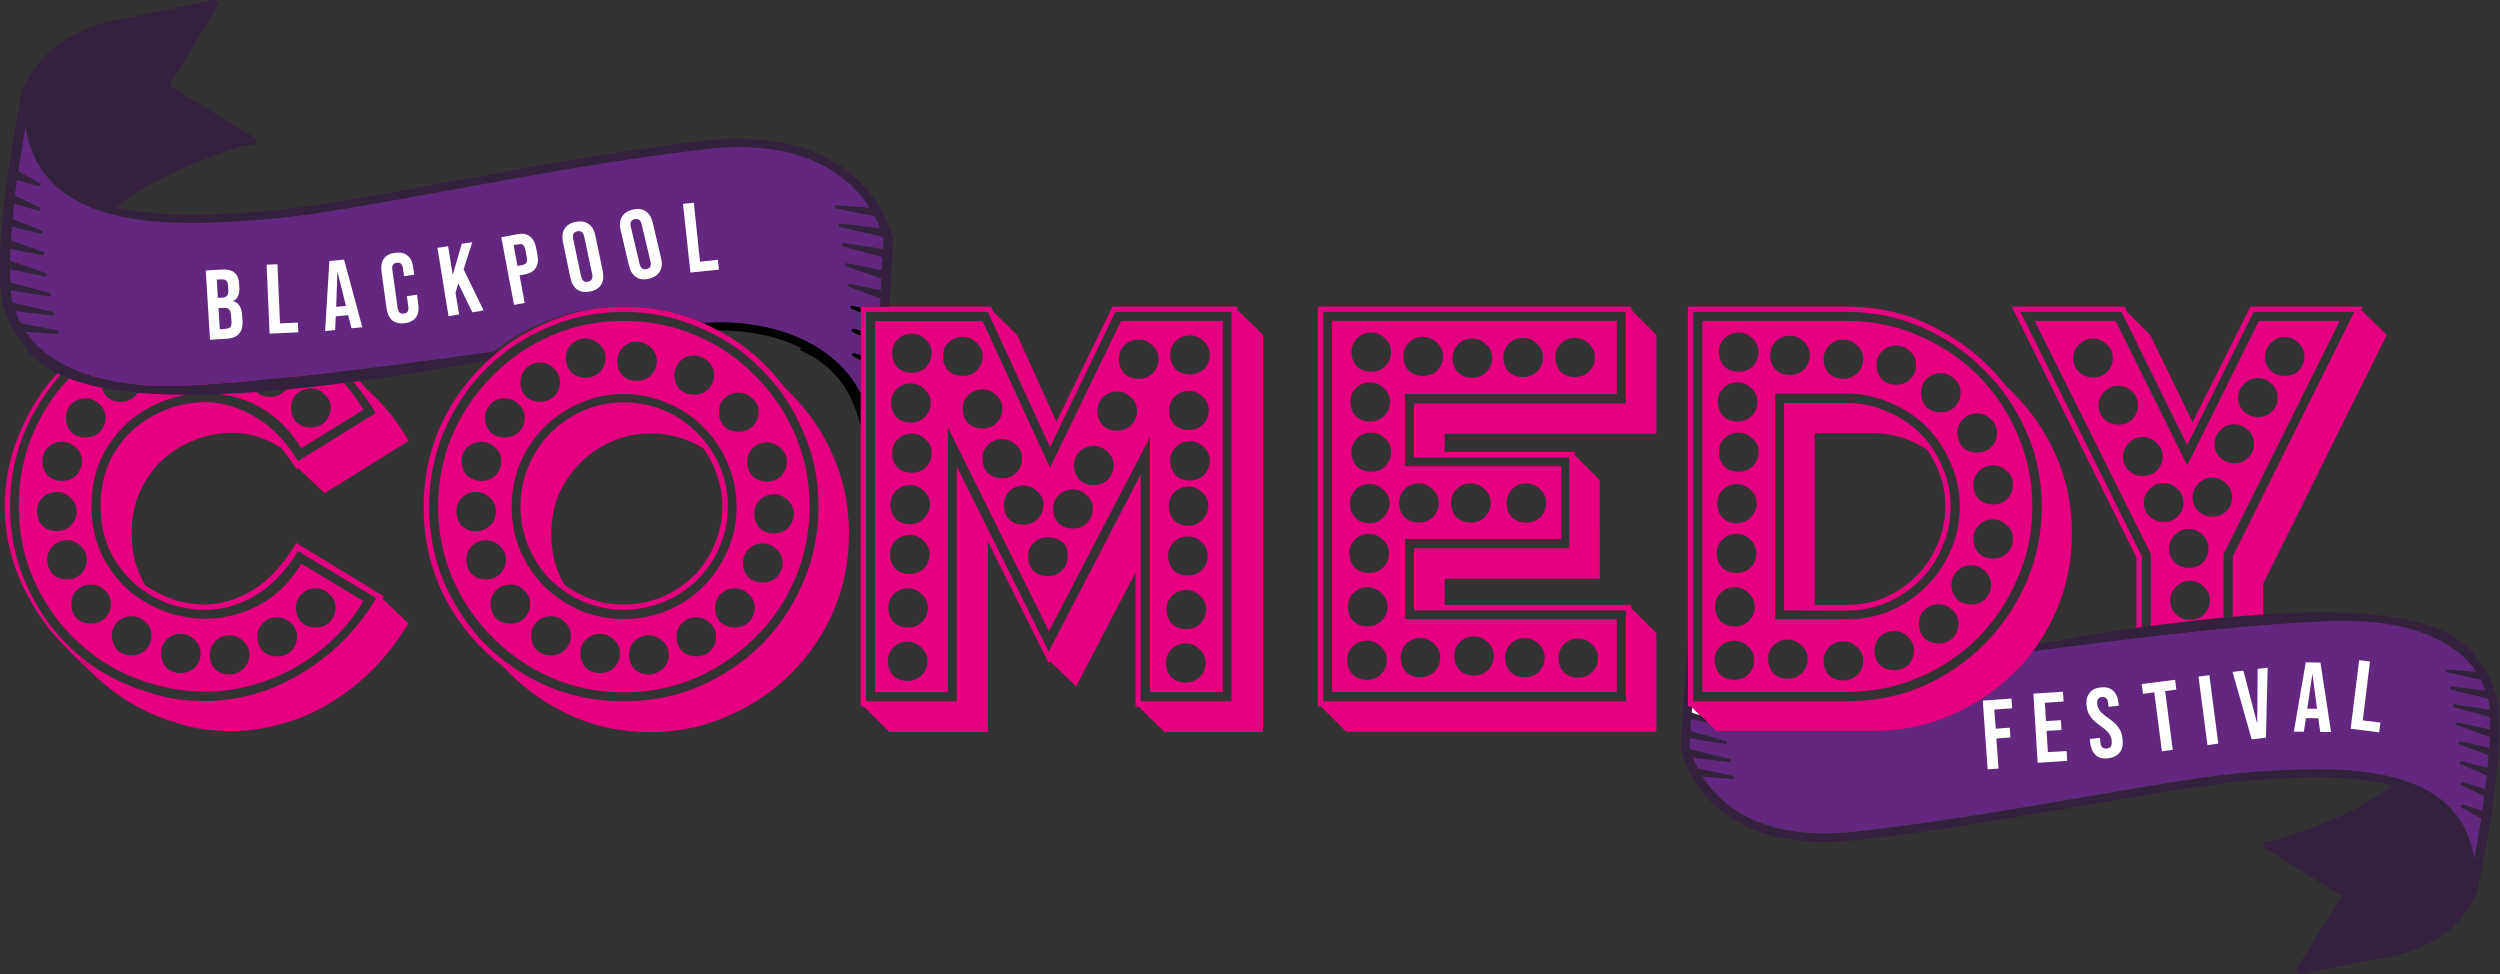
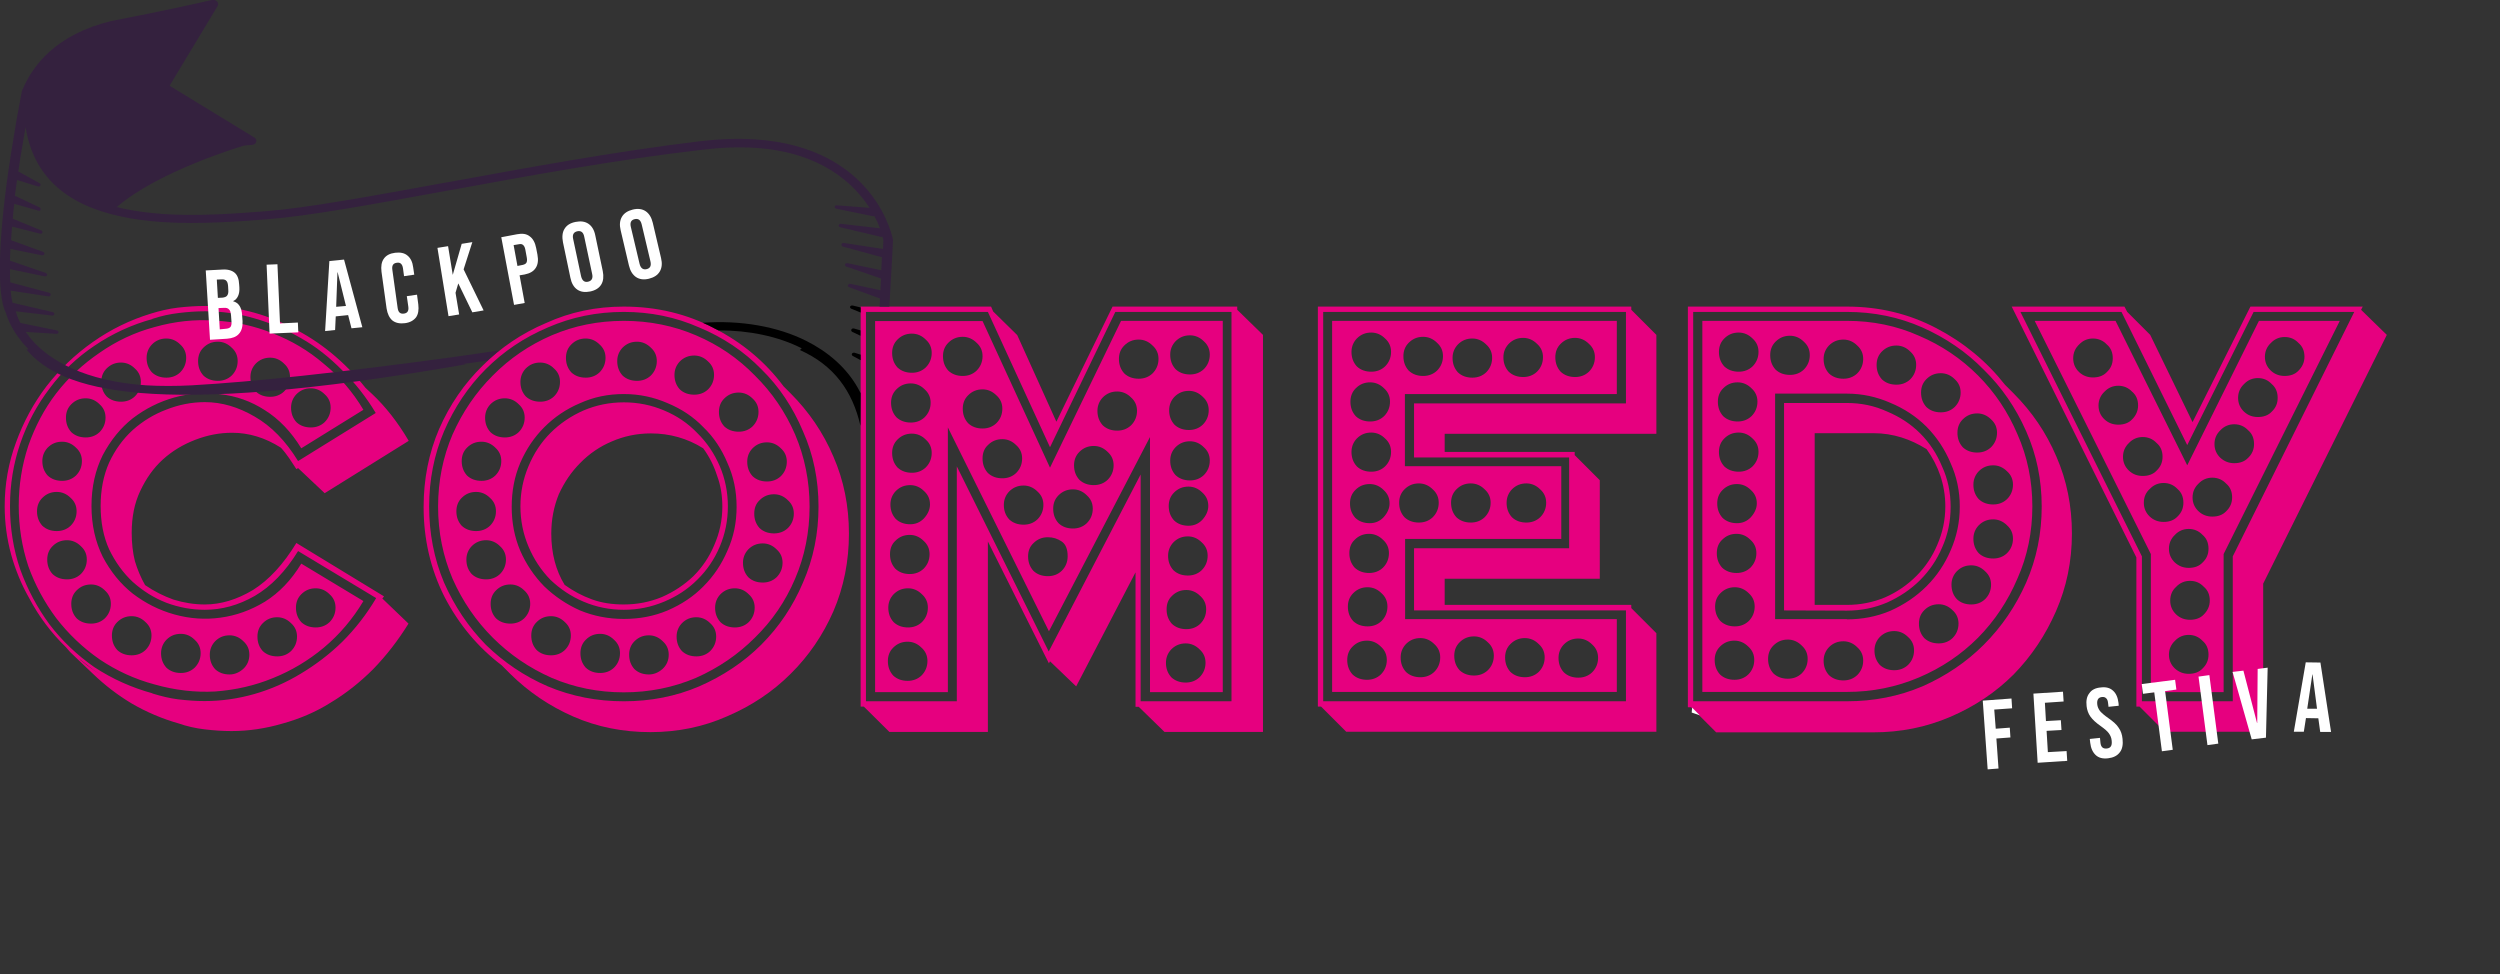
<svg xmlns="http://www.w3.org/2000/svg" version="1.1" id="Layer_1" x="0px" y="0px" viewBox="0 0 1175 458" style="enable-background:new 0 0 1175 458;" xml:space="preserve">
  <rect x="0" y="0" width="1175" height="458" fill="#333333" stroke="none" />
  <path style="fill:#E6007F;" d="M1028,218.7l33.7-67.9h38l-54.6,109.6v64.9h-34.2v-64.9l-54.6-109.6h38L1028,218.7z M1083.1,167.7 c0-2.7-0.9-4.9-2.8-6.5c-1.7-1.8-3.8-2.8-6.5-2.8c-2.5,0-4.7,0.9-6.5,2.8c-1.8,1.7-2.8,3.9-2.8,6.5c0,2.5,0.9,4.7,2.8,6.5 c1.8,1.7,4,2.5,6.5,2.5c2.7,0,4.9-0.8,6.5-2.5C1082.1,172.4,1083.1,170.2,1083.1,167.7z M1070.5,187c0-2.7-0.9-4.9-2.8-6.5 c-1.7-1.8-3.8-2.8-6.5-2.8c-2.5,0-4.7,0.9-6.5,2.8c-1.8,1.7-2.8,3.9-2.8,6.5c0,2.5,0.9,4.7,2.8,6.5c1.8,1.7,4,2.5,6.5,2.5 c2.7,0,4.9-0.8,6.5-2.5C1069.6,191.7,1070.5,189.6,1070.5,187z M1059.4,208.7c0-2.7-0.9-4.9-2.8-6.5c-1.7-1.8-3.9-2.8-6.5-2.8 c-2.5,0-4.7,0.9-6.5,2.8c-1.8,1.7-2.8,3.9-2.8,6.5c0,2.5,0.9,4.7,2.8,6.5c1.9,1.7,4,2.5,6.5,2.5c2.7,0,4.9-0.8,6.5-2.5 C1058.5,213.4,1059.4,211.2,1059.4,208.7z M1049.1,233.8c0-2.7-0.9-4.9-2.8-6.5c-1.7-1.8-3.9-2.8-6.5-2.8c-2.5,0-4.7,0.9-6.5,2.8 c-1.8,1.7-2.8,3.9-2.8,6.5c0,2.5,0.9,4.7,2.8,6.5c1.8,1.7,4,2.5,6.5,2.5c2.7,0,4.9-0.8,6.5-2.5 C1048.2,238.5,1049.1,236.3,1049.1,233.8z M1038,257.9c0-2.7-0.9-4.9-2.8-6.5c-1.7-1.8-3.9-2.8-6.5-2.8c-2.5,0-4.7,0.9-6.5,2.8 c-1.8,1.7-2.8,3.9-2.8,6.5c0,2.5,0.9,4.7,2.8,6.5c1.9,1.7,4,2.5,6.5,2.5c2.7,0,4.9-0.8,6.5-2.5C1037.1,262.6,1038,260.5,1038,257.9z M1038.6,282.3c0-2.7-0.9-4.9-2.8-6.5c-1.7-1.8-3.8-2.8-6.5-2.8c-2.5,0-4.7,0.9-6.5,2.8c-1.9,1.7-2.8,3.9-2.8,6.5 c0,2.5,0.9,4.7,2.8,6.5c1.8,1.7,4,2.5,6.5,2.5c2.7,0,4.9-0.8,6.5-2.5C1037.6,287,1038.6,284.8,1038.6,282.3z M1038,307.7 c0-2.7-0.9-4.9-2.8-6.5c-1.7-1.8-3.9-2.8-6.5-2.8c-2.5,0-4.7,0.9-6.5,2.8c-1.8,1.7-2.8,3.9-2.8,6.5c0,2.5,0.9,4.7,2.8,6.5 c1.9,1.7,4,2.5,6.5,2.5c2.7,0,4.9-0.8,6.5-2.5C1037.1,312.4,1038,310.2,1038,307.7z M1026.2,236.3c0-2.7-0.9-4.9-2.8-6.5 c-1.7-1.8-3.9-2.8-6.5-2.8c-2.5,0-4.7,0.9-6.5,2.8c-1.9,1.7-2.8,3.9-2.8,6.5c0,2.5,0.9,4.7,2.8,6.5c1.8,1.7,4,2.5,6.5,2.5 c2.7,0,4.9-0.8,6.5-2.5C1025.3,241,1026.2,238.8,1026.2,236.3z M1016.4,214.7c0-2.7-0.9-4.9-2.8-6.5c-1.7-1.8-3.9-2.8-6.5-2.8 c-2.5,0-4.7,0.9-6.5,2.8c-1.8,1.7-2.8,3.9-2.8,6.5c0,2.5,0.9,4.7,2.8,6.5c1.8,1.7,4,2.5,6.5,2.5c2.7,0,4.9-0.8,6.5-2.5 C1015.5,219.4,1016.4,217.2,1016.4,214.7z M1004.9,190.6c0-2.7-0.9-4.9-2.8-6.5c-1.7-1.8-3.9-2.8-6.5-2.8c-2.5,0-4.7,0.9-6.5,2.8 c-1.8,1.7-2.8,3.9-2.8,6.5c0,2.5,0.9,4.7,2.8,6.5c1.8,1.7,4,2.5,6.5,2.5c2.7,0,4.9-0.8,6.5-2.5 C1003.9,195.3,1004.9,193.1,1004.9,190.6z M993,168.4c0-2.7-0.9-4.9-2.8-6.5c-1.7-1.8-3.9-2.8-6.5-2.8c-2.5,0-4.7,0.9-6.5,2.8 c-1.8,1.7-2.8,3.9-2.8,6.5c0,2.5,0.9,4.7,2.8,6.5c1.8,1.7,4,2.5,6.5,2.5c2.7,0,4.9-0.8,6.5-2.5C992.1,173.1,993,171,993,168.4z M999.8,146.6l10.8,10.8l19.9,41l27.2-54.3h52.8l-0.8,1.5l12.1,11.8l-58.1,116.9v69.6h-46.3l-11.8-11.8h-1.5V262l-58.6-117.9h53 L999.8,146.6z M997.1,146.6h-47.5l57.1,114.9v68.1h42.7v-68.1l57.1-114.9h-47.3l-31.2,62.6L997.1,146.6z" />
  <path style="fill:#E6007F;" d="M626.2,150.8H694h65.9v34.4H694h-33.7v33.9H680h53.8v34.2h-73.4V291H694h65.9v34.2H694h-33.7h-34.2 V238v-87.2H626.2z M634.7,188.8c0,2.7,0.8,4.9,2.5,6.8c1.8,1.7,4.1,2.5,6.8,2.5c2.5,0,4.7-0.8,6.5-2.5c1.8-1.8,2.8-4.1,2.8-6.8 c0-2.5-0.9-4.6-2.8-6.3c-1.8-1.8-4-2.8-6.5-2.8c-2.7,0-4.9,0.9-6.8,2.8C635.5,184.2,634.7,186.3,634.7,188.8z M635.2,212.4 c0,2.7,0.8,4.9,2.5,6.8c1.8,1.7,4.1,2.5,6.8,2.5c2.5,0,4.7-0.8,6.5-2.5c1.8-1.8,2.8-4.1,2.8-6.8c0-2.5-0.9-4.6-2.8-6.3 c-1.8-1.8-4-2.8-6.5-2.8c-2.7,0-4.9,0.9-6.8,2.8C636.1,207.8,635.2,209.9,635.2,212.4z M633.2,310.2c0,2.7,0.8,4.9,2.5,6.8 c1.8,1.7,4.1,2.5,6.8,2.5c2.5,0,4.7-0.8,6.5-2.5c1.8-1.8,2.8-4.1,2.8-6.8c0-2.5-0.9-4.6-2.8-6.3c-1.8-1.8-4-2.8-6.5-2.8 c-2.7,0-4.9,0.9-6.8,2.8C634,305.6,633.2,307.7,633.2,310.2z M633.5,285.1c0,2.7,0.8,4.9,2.5,6.8c1.8,1.7,4.1,2.5,6.8,2.5 c2.5,0,4.7-0.8,6.5-2.5c1.8-1.8,2.8-4.1,2.8-6.8c0-2.5-0.9-4.6-2.8-6.3c-1.8-1.8-4-2.8-6.5-2.8c-2.7,0-4.9,0.9-6.8,2.8 C634.3,280.5,633.5,282.6,633.5,285.1z M634.2,260c0,2.7,0.8,4.9,2.5,6.8c1.8,1.7,4.1,2.5,6.8,2.5c2.5,0,4.7-0.8,6.5-2.5 c1.8-1.8,2.8-4.1,2.8-6.8c0-2.5-0.9-4.6-2.8-6.3c-1.8-1.8-4-2.8-6.5-2.8c-2.7,0-4.9,0.9-6.8,2.8C635,255.3,634.2,257.4,634.2,260z M634.5,236.6c0,2.7,0.8,4.9,2.5,6.8c1.8,1.7,4.1,2.5,6.8,2.5c2.5,0,4.7-0.9,6.5-2.8c1.8-2,2.8-4.2,2.8-6.5c0-2.5-0.9-4.6-2.8-6.3 c-1.8-1.8-4-2.8-6.5-2.8c-2.7,0-4.9,0.9-6.8,2.8C635.3,232,634.5,234.1,634.5,236.6z M635.2,165.4c0,2.7,0.8,4.9,2.5,6.8 c1.8,1.7,4.1,2.5,6.8,2.5c2.5,0,4.7-0.8,6.5-2.5c1.8-1.8,2.8-4.1,2.8-6.8c0-2.5-0.9-4.6-2.8-6.3c-1.8-1.8-4-2.8-6.5-2.8 c-2.7,0-4.9,0.9-6.8,2.8C636.1,160.8,635.2,162.9,635.2,165.4z M659.6,167.4c0,2.7,0.8,4.9,2.5,6.8c1.8,1.7,4.1,2.5,6.8,2.5 c2.5,0,4.7-0.8,6.5-2.5c1.8-1.8,2.8-4.1,2.8-6.8c0-2.5-0.9-4.6-2.8-6.3c-1.8-1.8-4-2.8-6.5-2.8c-2.7,0-4.9,0.9-6.8,2.8 C660.4,162.8,659.6,164.9,659.6,167.4z M682.7,168.2c0,2.7,0.8,4.9,2.5,6.8c1.8,1.7,4.1,2.5,6.8,2.5c2.5,0,4.7-0.8,6.5-2.5 c1.8-1.8,2.8-4.1,2.8-6.8c0-2.5-0.9-4.6-2.8-6.3c-1.8-1.8-4-2.8-6.5-2.8c-2.7,0-4.9,0.9-6.8,2.8 C683.6,163.6,682.7,165.7,682.7,168.2z M706.6,167.9c0,2.7,0.8,4.9,2.5,6.8c1.8,1.7,4.1,2.5,6.8,2.5c2.5,0,4.7-0.8,6.5-2.5 c1.8-1.8,2.8-4.1,2.8-6.8c0-2.5-0.9-4.6-2.8-6.3c-1.8-1.8-4-2.8-6.5-2.8c-2.7,0-4.9,0.9-6.8,2.8 C707.5,163.3,706.6,165.4,706.6,167.9z M731,167.9c0,2.7,0.8,4.9,2.5,6.8c1.8,1.7,4.1,2.5,6.8,2.5c2.5,0,4.7-0.8,6.5-2.5 c1.8-1.8,2.8-4.1,2.8-6.8c0-2.5-0.9-4.6-2.8-6.3c-1.8-1.8-4-2.8-6.5-2.8c-2.7,0-4.9,0.9-6.8,2.8C731.8,163.3,731,165.4,731,167.9z M657.6,236.3c0,2.7,0.8,4.9,2.5,6.8c1.8,1.7,4.1,2.5,6.8,2.5c2.5,0,4.7-0.8,6.5-2.5c1.8-1.8,2.8-4.1,2.8-6.8c0-2.5-0.9-4.6-2.8-6.3 c-1.8-1.8-4-2.8-6.5-2.8c-2.7,0-4.9,0.9-6.8,2.8C658.4,231.7,657.6,233.8,657.6,236.3z M682,236.3c0,2.7,0.8,4.9,2.5,6.8 c1.8,1.7,4.1,2.5,6.8,2.5c2.5,0,4.7-0.8,6.5-2.5c1.8-1.8,2.8-4.1,2.8-6.8c0-2.5-0.9-4.6-2.8-6.3c-1.8-1.8-4-2.8-6.5-2.8 c-2.7,0-4.9,0.9-6.8,2.8C682.8,231.7,682,233.8,682,236.3z M708.1,236.3c0,2.7,0.8,4.9,2.5,6.8c1.8,1.7,4.1,2.5,6.8,2.5 c2.5,0,4.7-0.8,6.5-2.5c1.8-1.8,2.8-4.1,2.8-6.8c0-2.5-0.9-4.6-2.8-6.3c-1.8-1.8-4-2.8-6.5-2.8c-2.7,0-4.9,0.9-6.8,2.8 C709,231.7,708.1,233.8,708.1,236.3z M658.3,309c0,2.7,0.8,4.9,2.5,6.8c1.8,1.7,4.1,2.5,6.8,2.5c2.5,0,4.7-0.8,6.5-2.5 c1.8-1.8,2.8-4.1,2.8-6.8c0-2.5-0.9-4.6-2.8-6.3c-1.8-1.8-4-2.8-6.5-2.8c-2.7,0-4.9,0.9-6.8,2.8C659.2,304.4,658.3,306.5,658.3,309z M683.5,308.2c0,2.7,0.8,4.9,2.5,6.8c1.8,1.7,4.1,2.5,6.8,2.5c2.5,0,4.7-0.8,6.5-2.5c1.8-1.8,2.8-4.1,2.8-6.8c0-2.5-0.9-4.6-2.8-6.3 c-1.8-1.8-4-2.8-6.5-2.8c-2.7,0-4.9,0.9-6.8,2.8C684.3,303.6,683.5,305.7,683.5,308.2z M707.4,309c0,2.7,0.8,4.9,2.5,6.8 c1.8,1.7,4.1,2.5,6.8,2.5c2.5,0,4.7-0.8,6.5-2.5c1.8-1.8,2.8-4.1,2.8-6.8c0-2.5-0.9-4.6-2.8-6.3c-1.8-1.8-4-2.8-6.5-2.8 c-2.7,0-4.9,0.9-6.8,2.8C708.2,304.4,707.4,306.5,707.4,309z M732.5,309.2c0,2.7,0.8,4.9,2.5,6.8c1.8,1.7,4.1,2.5,6.8,2.5 c2.5,0,4.7-0.8,6.5-2.5c1.8-1.8,2.8-4.1,2.8-6.8c0-2.5-0.9-4.6-2.8-6.3c-1.8-1.8-4-2.8-6.5-2.8c-2.7,0-4.9,0.9-6.8,2.8 C733.4,304.6,732.5,306.7,732.5,309.2z M766.7,144.1v1.5l11.8,11.8v46.5H679v8.5h61.1v1.5l11.8,11.8V272H679v12.3h87.7v1.5 l11.8,11.8v46.3H632.7l-11.8-11.8h-1.5v-188H766.7z M621.9,146.6v183h142.3v-42.7h-99.6v-29.2h72.9V215h-72.9v-25.4h99.6v-43H621.9z " />
  <path style="fill:#E6007F;" d="M526.9,150.8h47.8v63.6v4.8v34.2v37.7v34.2h-34.2v-87.2v-32.7L493,296.7l-47.5-95.8v52.5v37.7v34.2 h-34.2v-87.2v-87.2h50.5l31.7,68.9L526.9,150.8z M549.5,192.8c0,2.7,0.8,4.9,2.5,6.8c1.8,1.7,4.1,2.5,6.8,2.5c2.5,0,4.7-0.8,6.5-2.5 c1.8-1.8,2.8-4.1,2.8-6.8c0-2.5-0.9-4.6-2.8-6.3c-1.8-1.8-4-2.8-6.5-2.8c-2.7,0-4.9,0.9-6.8,2.8 C550.4,188.2,549.5,190.3,549.5,192.8z M550,216.5c0,2.7,0.8,4.9,2.5,6.8c1.8,1.7,4.1,2.5,6.8,2.5c2.5,0,4.7-0.8,6.5-2.5 c1.8-1.8,2.8-4.1,2.8-6.8c0-2.5-0.9-4.6-2.8-6.3c-1.8-1.8-4-2.8-6.5-2.8c-2.7,0-4.9,0.9-6.8,2.8C550.9,211.9,550,213.9,550,216.5z M548,311.5c0,2.7,0.8,4.9,2.5,6.8c1.8,1.7,4.1,2.5,6.8,2.5c2.5,0,4.7-0.8,6.5-2.5c1.8-1.8,2.8-4.1,2.8-6.8c0-2.5-0.9-4.6-2.8-6.3 c-1.8-1.8-4-2.8-6.5-2.8c-2.7,0-4.9,0.9-6.8,2.8C548.9,306.9,548,309,548,311.5z M548.3,286.4c0,2.7,0.8,4.9,2.5,6.8 c1.8,1.7,4.1,2.5,6.8,2.5c2.5,0,4.7-0.8,6.5-2.5c1.8-1.8,2.8-4.1,2.8-6.8c0-2.5-0.9-4.6-2.8-6.3c-1.8-1.8-4-2.8-6.5-2.8 c-2.7,0-4.9,0.9-6.8,2.8C549.1,281.7,548.3,283.8,548.3,286.4z M549,261.2c0,2.7,0.8,4.9,2.5,6.8c1.8,1.7,4.1,2.5,6.8,2.5 c2.5,0,4.7-0.8,6.5-2.5c1.8-1.8,2.8-4.1,2.8-6.8c0-2.5-0.9-4.6-2.8-6.3c-1.8-1.8-4-2.8-6.5-2.8c-2.7,0-4.9,0.9-6.8,2.8 C549.9,256.6,549,258.7,549,261.2z M549.3,237.8c0,2.7,0.8,4.9,2.5,6.8c1.8,1.7,4.1,2.5,6.8,2.5c2.5,0,4.7-0.9,6.5-2.8 c1.8-2,2.8-4.2,2.8-6.5c0-2.5-0.9-4.6-2.8-6.3c-1.8-1.8-4-2.8-6.5-2.8c-2.7,0-4.9,0.9-6.8,2.8C550.1,233.2,549.3,235.3,549.3,237.8z M550,166.7c0,2.7,0.8,4.9,2.5,6.8c1.8,1.7,4.1,2.5,6.8,2.5c2.5,0,4.7-0.8,6.5-2.5c1.8-1.8,2.8-4.1,2.8-6.8c0-2.5-0.9-4.6-2.8-6.3 c-1.8-1.8-4-2.8-6.5-2.8c-2.7,0-4.9,0.9-6.8,2.8C550.9,162.1,550,164.2,550,166.7z M418.8,189.3c0,2.7,0.8,4.9,2.5,6.8 c1.8,1.7,4.1,2.5,6.8,2.5c2.5,0,4.7-0.8,6.5-2.5c1.8-1.8,2.8-4.1,2.8-6.8c0-2.5-0.9-4.6-2.8-6.3c-1.8-1.8-4-2.8-6.5-2.8 c-2.7,0-4.9,0.9-6.8,2.8C419.6,184.7,418.8,186.8,418.8,189.3z M419.3,212.9c0,2.7,0.8,4.9,2.5,6.8c1.8,1.7,4.1,2.5,6.8,2.5 c2.5,0,4.7-0.8,6.5-2.5c1.8-1.8,2.8-4.1,2.8-6.8c0-2.5-0.9-4.6-2.8-6.3c-1.8-1.8-4-2.8-6.5-2.8c-2.7,0-4.9,0.9-6.8,2.8 C420.1,208.3,419.3,210.4,419.3,212.9z M417.3,310.7c0,2.7,0.8,4.9,2.5,6.8c1.8,1.7,4.1,2.5,6.8,2.5c2.5,0,4.7-0.8,6.5-2.5 c1.8-1.8,2.8-4.1,2.8-6.8c0-2.5-0.9-4.6-2.8-6.3c-1.8-1.8-4-2.8-6.5-2.8c-2.7,0-4.9,0.9-6.8,2.8 C418.1,306.1,417.3,308.2,417.3,310.7z M417.5,285.6c0,2.7,0.8,4.9,2.5,6.8c1.8,1.7,4.1,2.5,6.8,2.5c2.5,0,4.7-0.8,6.5-2.5 c1.8-1.8,2.8-4.1,2.8-6.8c0-2.5-0.9-4.6-2.8-6.3c-1.8-1.8-4-2.8-6.5-2.8c-2.7,0-4.9,0.9-6.8,2.8C418.4,281,417.5,283.1,417.5,285.6z M418.3,260.5c0,2.7,0.8,4.9,2.5,6.8c1.8,1.7,4.1,2.5,6.8,2.5c2.5,0,4.7-0.8,6.5-2.5c1.8-1.8,2.8-4.1,2.8-6.8c0-2.5-0.9-4.6-2.8-6.3 c-1.8-1.8-4-2.8-6.5-2.8c-2.7,0-4.9,0.9-6.8,2.8C419.1,255.8,418.3,257.9,418.3,260.5z M418.5,237.1c0,2.7,0.8,4.9,2.5,6.8 c1.8,1.7,4.1,2.5,6.8,2.5c2.5,0,4.7-0.9,6.5-2.8c1.8-2,2.8-4.2,2.8-6.5c0-2.5-0.9-4.6-2.8-6.3c-1.8-1.8-4-2.8-6.5-2.8 c-2.7,0-4.9,0.9-6.8,2.8C419.4,232.5,418.5,234.6,418.5,237.1z M419.3,165.9c0,2.7,0.8,4.9,2.5,6.8c1.8,1.7,4.1,2.5,6.8,2.5 c2.5,0,4.7-0.8,6.5-2.5c1.8-1.8,2.8-4.1,2.8-6.8c0-2.5-0.9-4.6-2.8-6.3c-1.8-1.8-4-2.8-6.5-2.8c-2.7,0-4.9,0.9-6.8,2.8 C420.1,161.3,419.3,163.4,419.3,165.9z M483.2,261.5c0,2.7,0.8,4.9,2.5,6.8c1.8,1.7,4.1,2.5,6.8,2.5c2.5,0,4.7-0.8,6.5-2.5 c1.8-1.8,2.8-4.1,2.8-6.8c0-3.4-0.9-5.7-2.8-7s-4-2-6.5-2c-2.7,0-4.9,0.9-6.8,2.8C484,256.9,483.2,259,483.2,261.5z M495,239.1 c0,2.7,0.8,4.9,2.5,6.8c1.8,1.7,4.1,2.5,6.8,2.5c2.5,0,4.7-0.8,6.5-2.5c1.8-1.8,2.8-4.1,2.8-6.8c0-2.5-0.9-4.6-2.8-6.3 c-1.8-1.8-4-2.8-6.5-2.8c-2.7,0-4.9,0.9-6.8,2.8C495.8,234.5,495,236.6,495,239.1z M504.8,218.7c0,2.7,0.8,4.9,2.5,6.8 c1.8,1.7,4.1,2.5,6.8,2.5c2.5,0,4.7-0.8,6.5-2.5c1.8-1.8,2.8-4.1,2.8-6.8c0-2.5-0.9-4.6-2.8-6.3c-1.8-1.8-4-2.8-6.5-2.8 c-2.7,0-4.9,0.9-6.8,2.8C505.6,214.1,504.8,216.2,504.8,218.7z M515.8,193.1c0,2.7,0.8,4.9,2.5,6.8c1.8,1.7,4.1,2.5,6.8,2.5 c2.5,0,4.7-0.8,6.5-2.5c1.8-1.8,2.8-4.1,2.8-6.8c0-2.5-0.9-4.6-2.8-6.3c-1.8-1.8-4-2.8-6.5-2.8c-2.7,0-4.9,0.9-6.8,2.8 C516.7,188.5,515.8,190.6,515.8,193.1z M525.9,168.7c0,2.7,0.8,4.9,2.5,6.8c1.8,1.7,4.1,2.5,6.8,2.5c2.5,0,4.7-0.8,6.5-2.5 c1.8-1.8,2.8-4.1,2.8-6.8c0-2.5-0.9-4.6-2.8-6.3c-1.8-1.8-4-2.8-6.5-2.8c-2.7,0-4.9,0.9-6.8,2.8 C526.7,164.1,525.9,166.2,525.9,168.7z M443.2,167.4c0,2.7,0.8,4.9,2.5,6.8c1.8,1.7,4.1,2.5,6.8,2.5c2.5,0,4.7-0.8,6.5-2.5 c1.8-1.8,2.8-4.1,2.8-6.8c0-2.5-0.9-4.6-2.8-6.3c-1.8-1.8-4-2.8-6.5-2.8c-2.7,0-4.9,0.9-6.8,2.8C444,162.8,443.2,164.9,443.2,167.4z M452.5,192.1c0,2.7,0.8,4.9,2.5,6.8c1.8,1.7,4.1,2.5,6.8,2.5c2.5,0,4.7-0.8,6.5-2.5c1.8-1.8,2.8-4.1,2.8-6.8c0-2.5-0.9-4.6-2.8-6.3 c-1.8-1.8-4-2.8-6.5-2.8c-2.7,0-4.9,0.9-6.8,2.8C453.3,187.5,452.5,189.6,452.5,192.1z M461.8,215.5c0,2.7,0.8,4.9,2.5,6.8 c1.8,1.7,4.1,2.5,6.8,2.5c2.5,0,4.7-0.8,6.5-2.5c1.8-1.8,2.8-4.1,2.8-6.8c0-2.5-0.9-4.6-2.8-6.3c-1.8-1.8-4-2.8-6.5-2.8 c-2.7,0-4.9,0.9-6.8,2.8C462.6,210.8,461.8,212.9,461.8,215.5z M471.8,237.3c0,2.7,0.8,4.9,2.5,6.8c1.8,1.7,4.1,2.5,6.8,2.5 c2.5,0,4.7-0.8,6.5-2.5c1.8-1.8,2.8-4.1,2.8-6.8c0-2.5-0.9-4.6-2.8-6.3c-1.8-1.8-4-2.8-6.5-2.8c-2.7,0-4.9,0.9-6.8,2.8 C472.7,232.7,471.8,234.8,471.8,237.3z M406,332.1h-1.5v-188h61.3l1,2.3l11.3,11.1l18.4,40.7l26.4-54.1h58.6v1.5l12.1,11.8V344 h-46.3l-12.1-11.8h-1.5V269l-27.9,53.6l-12.3-11.8l-0.5,1l-28.7-57.3V344H418L406,332.1z M493.5,210.2l-29.2-63.6H407v183h42.7 V219.2l43.2,87l43.2-83.2v106.6h42.7v-183h-54.6L493.5,210.2z" />
  <path style="fill:#E6007F;" d="M293.2,150.8c12.1,0,23.4,2.3,33.9,6.8c10.6,4.5,19.8,10.8,27.7,18.9c8,7.9,14.3,17.1,18.9,27.7 c4.5,10.6,6.8,21.9,6.8,33.9s-2.3,23.4-6.8,33.9c-4.5,10.6-10.8,19.8-18.9,27.7c-7.9,7.9-17.1,14.2-27.7,18.9 c-10.6,4.5-21.9,6.8-33.9,6.8c-12.1,0-23.4-2.3-33.9-6.8c-10.6-4.7-19.8-11-27.7-18.9s-14.2-17.1-18.9-27.7 c-4.5-10.6-6.8-21.9-6.8-33.9s2.3-23.4,6.8-33.9c4.7-10.6,11-19.8,18.9-27.7c7.9-8,17.1-14.3,27.7-18.9 C269.8,153.1,281.1,150.8,293.2,150.8z M293.2,290.9c7.4,0,14.2-1.3,20.6-4c6.5-2.8,12.2-6.6,16.8-11.3c4.9-4.9,8.6-10.5,11.3-16.8 c2.9-6.4,4.3-13.2,4.3-20.6s-1.4-14.2-4.3-20.6c-2.7-6.5-6.5-12.2-11.3-16.8c-4.7-4.9-10.3-8.6-16.8-11.3 c-6.4-2.8-13.2-4.3-20.6-4.3s-14.2,1.4-20.6,4.3c-6.4,2.7-12,6.5-16.8,11.3c-4.7,4.7-8.5,10.3-11.3,16.8c-2.7,6.4-4,13.2-4,20.6 s1.3,14.2,4,20.6c2.8,6.4,6.6,12,11.3,16.8c4.9,4.7,10.5,8.5,16.8,11.3C278.9,289.5,285.8,290.9,293.2,290.9z M337.9,193.6 c0,2.7,0.8,4.9,2.5,6.8c1.8,1.7,4.1,2.5,6.8,2.5c2.5,0,4.7-0.8,6.5-2.5c1.8-1.8,2.8-4.1,2.8-6.8c0-2.5-0.9-4.6-2.8-6.3 c-1.8-1.8-4-2.8-6.5-2.8c-2.7,0-4.9,0.9-6.8,2.8C338.7,189,337.9,191.1,337.9,193.6z M317,176.2c0,2.7,0.8,4.9,2.5,6.8 c1.8,1.7,4.1,2.5,6.8,2.5c2.5,0,4.7-0.8,6.5-2.5c1.8-1.8,2.8-4.1,2.8-6.8c0-2.5-0.9-4.6-2.8-6.3c-1.8-1.8-4-2.8-6.5-2.8 c-2.7,0-4.9,0.9-6.8,2.8C317.9,171.6,317,173.7,317,176.2z M290.1,169.7c0,2.7,0.8,4.9,2.5,6.8c1.8,1.7,4.1,2.5,6.8,2.5 c2.5,0,4.7-0.8,6.5-2.5c1.8-1.8,2.8-4.1,2.8-6.8c0-2.5-0.9-4.6-2.8-6.3c-1.8-1.8-4-2.8-6.5-2.8c-2.7,0-4.9,0.9-6.8,2.8 C291,165.1,290.1,167.2,290.1,169.7z M266,168.2c0,2.7,0.8,4.9,2.5,6.8c1.8,1.7,4.1,2.5,6.8,2.5c2.5,0,4.7-0.8,6.5-2.5 c1.8-1.8,2.8-4.1,2.8-6.8c0-2.5-0.9-4.6-2.8-6.3c-1.8-1.8-4-2.8-6.5-2.8c-2.7,0-4.9,0.9-6.8,2.8C266.8,163.6,266,165.7,266,168.2z M244.6,179.5c0,2.7,0.8,4.9,2.5,6.8c1.8,1.7,4.1,2.5,6.8,2.5c2.5,0,4.7-0.8,6.5-2.5c1.8-1.8,2.8-4.1,2.8-6.8c0-2.5-0.9-4.6-2.8-6.3 c-1.8-1.8-4-2.8-6.5-2.8c-2.7,0-4.9,0.9-6.8,2.8C245.5,174.9,244.6,177,244.6,179.5z M228,196.3c0,2.7,0.8,4.9,2.5,6.8 c1.8,1.7,4.1,2.5,6.8,2.5c2.5,0,4.7-0.8,6.5-2.5c1.8-1.8,2.8-4.1,2.8-6.8c0-2.5-0.9-4.6-2.8-6.3c-1.8-1.8-4-2.8-6.5-2.8 c-2.7,0-4.9,0.9-6.8,2.8C228.9,191.7,228,193.8,228,196.3z M217,216.7c0,2.7,0.8,4.9,2.5,6.8c1.8,1.7,4.1,2.5,6.8,2.5 c2.5,0,4.7-0.8,6.5-2.5c1.8-1.8,2.8-4.1,2.8-6.8c0-2.5-0.9-4.6-2.8-6.3c-1.8-1.8-4-2.8-6.5-2.8c-2.7,0-4.9,0.9-6.8,2.8 C217.8,212.1,217,214.2,217,216.7z M214.5,240.3c0,2.7,0.8,4.9,2.5,6.8c1.8,1.7,4.1,2.5,6.8,2.5c2.5,0,4.7-0.8,6.5-2.5 c1.8-1.8,2.8-4.1,2.8-6.8c0-2.5-0.9-4.6-2.8-6.3c-1.8-1.8-4-2.8-6.5-2.8c-2.7,0-4.9,0.9-6.8,2.8 C215.3,235.7,214.5,237.8,214.5,240.3z M219.2,263c0,2.7,0.8,4.9,2.5,6.8c1.8,1.7,4.1,2.5,6.8,2.5c2.5,0,4.7-0.8,6.5-2.5 c1.8-1.8,2.8-4.1,2.8-6.8c0-2.5-0.9-4.6-2.8-6.3c-1.8-1.8-4-2.8-6.5-2.8c-2.7,0-4.9,0.9-6.8,2.8C220.1,258.4,219.2,260.5,219.2,263z M230.6,283.8c0,2.7,0.8,4.9,2.5,6.8c1.8,1.7,4.1,2.5,6.8,2.5c2.5,0,4.7-0.8,6.5-2.5c1.8-1.8,2.8-4.1,2.8-6.8c0-2.5-0.9-4.6-2.8-6.3 c-1.8-1.8-4-2.8-6.5-2.8c-2.7,0-4.9,0.9-6.8,2.8C231.4,279.2,230.6,281.3,230.6,283.8z M249.7,298.7c0,2.7,0.8,4.9,2.5,6.8 c1.8,1.7,4.1,2.5,6.8,2.5c2.5,0,4.7-0.8,6.5-2.5c1.8-1.8,2.8-4.1,2.8-6.8c0-2.5-0.9-4.6-2.8-6.3c-1.8-1.8-4-2.8-6.5-2.8 c-2.7,0-4.9,0.9-6.8,2.8C250.5,294.1,249.7,296.2,249.7,298.7z M272.8,307c0,2.7,0.8,4.9,2.5,6.8c1.8,1.7,4.1,2.5,6.8,2.5 c2.5,0,4.7-0.8,6.5-2.5c1.8-1.8,2.8-4.1,2.8-6.8c0-2.5-0.9-4.6-2.8-6.3c-1.8-1.8-4-2.8-6.5-2.8c-2.7,0-4.9,0.9-6.8,2.8 C273.6,302.4,272.8,304.5,272.8,307z M295.7,307.7c0,2.7,0.8,4.9,2.5,6.8c1.8,1.7,4.1,2.5,6.8,2.5c2.2,0,4.3-0.8,6.3-2.5 c2-1.8,3-4.1,3-6.8c0-2.5-0.9-4.6-2.8-6.3c-1.8-1.8-4-2.8-6.5-2.8c-2.7,0-4.9,0.9-6.8,2.8C296.5,303.1,295.7,305.2,295.7,307.7z M318,299.2c0,2.7,0.8,4.9,2.5,6.8c1.8,1.7,4.1,2.5,6.8,2.5c2.5,0,4.7-0.8,6.5-2.5c1.8-1.8,2.8-4.1,2.8-6.8c0-2.5-0.9-4.6-2.8-6.3 c-1.8-1.8-4-2.8-6.5-2.8c-2.7,0-4.9,0.9-6.8,2.8C318.9,294.6,318,296.7,318,299.2z M336.1,285.6c0,2.7,0.8,4.9,2.5,6.8 c1.8,1.7,4.1,2.5,6.8,2.5c2.5,0,4.7-0.8,6.5-2.5c1.8-1.8,2.8-4.1,2.8-6.8c0-2.5-0.9-4.6-2.8-6.3c-1.8-1.8-4-2.8-6.5-2.8 c-2.7,0-4.9,0.9-6.8,2.8C337,281,336.1,283.1,336.1,285.6z M349.2,264.5c0,2.7,0.8,4.9,2.5,6.8c1.8,1.7,4.1,2.5,6.8,2.5 c2.5,0,4.7-0.8,6.5-2.5c1.8-1.8,2.8-4.1,2.8-6.8c0-2.5-0.9-4.6-2.8-6.3c-1.8-1.8-4-2.8-6.5-2.8c-2.7,0-4.9,0.9-6.8,2.8 C350.1,259.9,349.2,262,349.2,264.5z M354.5,241.4c0,2.7,0.8,4.9,2.5,6.8c1.8,1.7,4.1,2.5,6.8,2.5c2.5,0,4.7-0.8,6.5-2.5 c1.8-1.8,2.8-4.1,2.8-6.8c0-2.5-0.9-4.6-2.8-6.3c-1.8-1.8-4-2.8-6.5-2.8c-2.7,0-4.9,0.9-6.8,2.8 C355.3,236.7,354.5,238.8,354.5,241.4z M351.2,217c0,2.7,0.8,4.9,2.5,6.8c1.8,1.7,4.1,2.5,6.8,2.5c2.5,0,4.7-0.8,6.5-2.5 c1.8-1.8,2.8-4.1,2.8-6.8c0-2.5-0.9-4.6-2.8-6.3c-1.8-1.8-4-2.8-6.5-2.8c-2.7,0-4.9,0.9-6.8,2.8C352.1,212.4,351.2,214.4,351.2,217z M293.2,284.1c6.4,0,12.3-1.2,17.9-3.5c5.7-2.5,10.6-5.8,14.8-9.8c4.2-4.2,7.5-9.1,9.8-14.6c2.5-5.7,3.8-11.7,3.8-18.1 c0-5.2-0.8-10.1-2.5-14.6c-1.5-4.7-3.7-9-6.5-12.8c-7.5-4.7-15.8-7-24.6-7c-6.5,0-12.7,1.3-18.4,3.8c-5.5,2.3-10.5,5.7-14.8,10.1 c-4.2,4.2-7.5,9.1-10.1,14.8c-2.3,5.7-3.5,11.8-3.5,18.4c0,9.2,2.1,17.3,6.3,24.1c3.9,2.8,8.1,5.1,12.8,6.8S287.8,284.1,293.2,284.1 z M293.2,144.1c15.4,0,29.7,3.4,42.7,10.3c13.1,6.7,23.9,15.8,32.4,27.2l3.3,3.3c8.5,8.5,15.3,18.4,20.1,29.7 c4.9,11.2,7.3,23.3,7.3,36.2c0,12.9-2.4,25.1-7.3,36.5c-4.9,11.2-11.6,21-20.1,29.4c-8.4,8.4-18.3,15-29.7,19.9 c-11.2,5-23.3,7.5-36.2,7.5s-25-2.4-36.2-7.3s-21.1-11.6-29.7-20.1l-4-4c-11.2-8.5-20.2-19.3-26.9-32.2c-6.5-12.9-9.8-27-9.8-42.2 c0-13.1,2.4-25.3,7.3-36.7c5-11.4,11.8-21.3,20.4-29.7c8.5-8.5,18.5-15.3,29.9-20.1C268.1,146.6,280.2,144.1,293.2,144.1z M293.2,286.6c-6.7,0-13-1.3-18.9-3.8s-11.1-6-15.6-10.3c-4.4-4.5-7.8-9.7-10.3-15.6s-3.8-12.2-3.8-18.9s1.3-13,3.8-18.9 c2.5-6,5.9-11.2,10.3-15.6c4.5-4.5,9.7-8,15.6-10.6c5.9-2.5,12.2-3.8,18.9-3.8c6.7,0,13,1.3,18.9,3.8c6,2.5,11.2,6,15.6,10.6 c4.5,4.4,8,9.6,10.6,15.6c2.5,5.9,3.8,12.2,3.8,18.9s-1.3,13-3.8,18.9s-6,11.1-10.6,15.6c-4.4,4.4-9.6,7.8-15.6,10.3 C306.1,285.3,299.9,286.6,293.2,286.6z M293.2,146.6c-12.6,0-24.5,2.4-35.7,7.3c-11.1,4.7-20.8,11.2-29.2,19.6 c-8.2,8.2-14.7,17.9-19.6,29.2c-4.7,11.1-7,22.9-7,35.4s2.3,24.5,7,35.7c4.9,11.1,11.4,20.8,19.6,29.2c8.4,8.2,18.1,14.8,29.2,19.6 c11.2,4.7,23.1,7,35.7,7s24.4-2.3,35.4-7c11.2-4.9,21-11.4,29.2-19.6c8.4-8.4,14.9-18.1,19.6-29.2c4.9-11.2,7.3-23.1,7.3-35.7 s-2.4-24.4-7.3-35.4c-4.7-11.2-11.2-21-19.6-29.2c-8.2-8.4-17.9-14.9-29.2-19.6C317.5,149,305.7,146.6,293.2,146.6z" />
  <path style="fill:#E6007F;" d="M141.6,210.7c-4.7-7.7-10.4-13.7-17.1-17.9c-6.5-4.2-13.5-6.7-20.9-7.5c-7.2-1-14.4-0.5-21.6,1.5 s-13.7,5.3-19.6,9.8c-5.7,4.5-10.4,10.3-14.1,17.3c-3.5,7-5.3,15-5.3,23.9s1.8,16.8,5.3,23.9c3.7,7,8.4,12.8,14.1,17.3 c5.9,4.5,12.4,7.8,19.6,9.8s14.4,2.5,21.6,1.5c7.4-1,14.3-3.5,20.9-7.5c6.7-4.2,12.4-10.1,17.1-17.9l29.2,17.6 c-5,8.4-11.2,15.7-18.6,21.9c-7.2,6-15.2,10.8-23.9,14.3c-8.5,3.5-17.6,5.6-27.2,6.3c-9.4,0.5-18.9-0.6-28.4-3.3 c-9.4-2.5-18-6.5-25.9-11.8c-7.9-5.5-14.7-12-20.4-19.4c-5.5-7.4-9.9-15.5-13.1-24.4c-3-9.1-4.5-18.5-4.5-28.4 c0-9.7,1.5-19.1,4.5-28.2c3.2-9.1,7.5-17.3,13.1-24.6c5.7-7.4,12.5-13.7,20.4-19.1c7.9-5.5,16.5-9.6,25.9-12.1 c9.6-2.7,19-3.7,28.4-3c9.6,0.5,18.6,2.5,27.2,6c8.7,3.4,16.7,8.1,23.9,14.3c7.4,6,13.6,13.2,18.6,21.6L141.6,210.7z M136.8,191.6 c0,2.7,0.8,4.9,2.5,6.8c1.8,1.7,4.1,2.5,6.8,2.5c2.5,0,4.7-0.8,6.5-2.5c1.8-1.8,2.8-4.1,2.8-6.8c0-2.5-0.9-4.6-2.8-6.3 c-1.8-1.8-4-2.8-6.5-2.8c-2.7,0-4.9,0.9-6.8,2.8C137.7,187,136.8,189.1,136.8,191.6z M117.7,177.2c0,2.7,0.8,4.9,2.5,6.8 c1.8,1.7,4.1,2.5,6.8,2.5c2.5,0,4.7-0.8,6.5-2.5c1.8-1.8,2.8-4.1,2.8-6.8c0-2.5-0.9-4.6-2.8-6.3c-1.8-1.8-4-2.8-6.5-2.8 c-2.7,0-4.9,0.9-6.8,2.8C118.6,172.6,117.7,174.7,117.7,177.2z M93.1,169.7c0,2.7,0.8,4.9,2.5,6.8c1.8,1.7,4.1,2.5,6.8,2.5 c2.5,0,4.7-0.8,6.5-2.5c1.8-1.8,2.8-4.1,2.8-6.8c0-2.5-0.9-4.6-2.8-6.3c-1.8-1.8-4-2.8-6.5-2.8c-2.7,0-4.9,0.9-6.8,2.8 C93.9,165.1,93.1,167.2,93.1,169.7z M68.9,168.2c0,2.7,0.8,4.9,2.5,6.8c1.8,1.7,4.1,2.5,6.8,2.5c2.5,0,4.7-0.8,6.5-2.5 c1.8-1.8,2.8-4.1,2.8-6.8c0-2.5-0.9-4.6-2.8-6.3c-1.8-1.8-4-2.8-6.5-2.8c-2.7,0-4.9,0.9-6.8,2.8C69.8,163.6,68.9,165.7,68.9,168.2z M47.6,179.5c0,2.7,0.8,4.9,2.5,6.8c1.8,1.7,4.1,2.5,6.8,2.5c2.5,0,4.7-0.8,6.5-2.5c1.8-1.8,2.8-4.1,2.8-6.8c0-2.5-0.9-4.6-2.8-6.3 c-1.8-1.8-4-2.8-6.5-2.8c-2.7,0-4.9,0.9-6.8,2.8C48.4,174.9,47.6,177,47.6,179.5z M31,196.3c0,2.7,0.8,4.9,2.5,6.8 c1.8,1.7,4.1,2.5,6.8,2.5c2.5,0,4.7-0.8,6.5-2.5c1.8-1.8,2.8-4.1,2.8-6.8c0-2.5-0.9-4.6-2.8-6.3c-1.8-1.8-4-2.8-6.5-2.8 c-2.7,0-4.9,0.9-6.8,2.8C31.8,191.7,31,193.8,31,196.3z M19.9,216.7c0,2.7,0.8,4.9,2.5,6.8c1.8,1.7,4.1,2.5,6.8,2.5 c2.5,0,4.7-0.8,6.5-2.5c1.8-1.8,2.8-4.1,2.8-6.8c0-2.5-0.9-4.6-2.8-6.3c-1.8-1.8-4-2.8-6.5-2.8c-2.7,0-4.9,0.9-6.8,2.8 C20.8,212.1,19.9,214.2,19.9,216.7z M17.4,240.3c0,2.7,0.8,4.9,2.5,6.8c1.8,1.7,4.1,2.5,6.8,2.5c2.5,0,4.7-0.8,6.5-2.5 c1.8-1.8,2.8-4.1,2.8-6.8c0-2.5-0.9-4.6-2.8-6.3c-1.8-1.8-4-2.8-6.5-2.8c-2.7,0-4.9,0.9-6.8,2.8C18.2,235.7,17.4,237.8,17.4,240.3z M22.2,263c0,2.7,0.8,4.9,2.5,6.8c1.8,1.7,4.1,2.5,6.8,2.5c2.5,0,4.7-0.8,6.5-2.5c1.8-1.8,2.8-4.1,2.8-6.8c0-2.5-0.9-4.6-2.8-6.3 c-1.8-1.8-4-2.8-6.5-2.8c-2.7,0-4.9,0.9-6.8,2.8C23,258.4,22.2,260.5,22.2,263z M33.5,283.8c0,2.7,0.8,4.9,2.5,6.8 c1.8,1.7,4.1,2.5,6.8,2.5c2.5,0,4.7-0.8,6.5-2.5c1.8-1.8,2.8-4.1,2.8-6.8c0-2.5-0.9-4.6-2.8-6.3c-1.8-1.8-4-2.8-6.5-2.8 c-2.7,0-4.9,0.9-6.8,2.8C34.3,279.2,33.5,281.3,33.5,283.8z M52.6,298.7c0,2.7,0.8,4.9,2.5,6.8c1.8,1.7,4.1,2.5,6.8,2.5 c2.5,0,4.7-0.8,6.5-2.5c1.8-1.8,2.8-4.1,2.8-6.8c0-2.5-0.9-4.6-2.8-6.3c-1.8-1.8-4-2.8-6.5-2.8c-2.7,0-4.9,0.9-6.8,2.8 C53.4,294.1,52.6,296.2,52.6,298.7z M75.7,307c0,2.7,0.8,4.9,2.5,6.8c1.8,1.7,4.1,2.5,6.8,2.5c2.5,0,4.7-0.8,6.5-2.5 c1.8-1.8,2.8-4.1,2.8-6.8c0-2.5-0.9-4.6-2.8-6.3c-1.8-1.8-4-2.8-6.5-2.8c-2.7,0-4.9,0.9-6.8,2.8C76.6,302.4,75.7,304.5,75.7,307z M98.6,307.7c0,2.7,0.8,4.9,2.5,6.8c1.8,1.7,4.1,2.5,6.8,2.5c2.2,0,4.3-0.8,6.3-2.5c2-1.8,3-4.1,3-6.8c0-2.5-0.9-4.6-2.8-6.3 c-1.8-1.8-4-2.8-6.5-2.8c-2.7,0-4.9,0.9-6.8,2.8C99.5,303.1,98.6,305.2,98.6,307.7z M121,299.2c0,2.7,0.8,4.9,2.5,6.8 c1.8,1.7,4.1,2.5,6.8,2.5c2.5,0,4.7-0.8,6.5-2.5c1.8-1.8,2.8-4.1,2.8-6.8c0-2.5-0.9-4.6-2.8-6.3c-1.8-1.8-4-2.8-6.5-2.8 c-2.7,0-4.9,0.9-6.8,2.8C121.8,294.6,121,296.7,121,299.2z M139.1,285.6c0,2.7,0.8,4.9,2.5,6.8c1.8,1.7,4.1,2.5,6.8,2.5 c2.5,0,4.7-0.8,6.5-2.5c1.8-1.8,2.8-4.1,2.8-6.8c0-2.5-0.9-4.6-2.8-6.3c-1.8-1.8-4-2.8-6.5-2.8c-2.7,0-4.9,0.9-6.8,2.8 C139.9,281,139.1,283.1,139.1,285.6z M37.8,310.2c2,1.7,4.1,3.3,6.3,4.8s4.4,2.9,6.8,4.3c-2.3-1.3-4.7-2.9-7-4.5 c-2.2-1.7-4.4-3.4-6.8-5.3L37.8,310.2z M31,304.2c-6.9-6.7-12.7-14.4-17.3-23.1c-3.7-6.5-6.5-13.4-8.5-20.6c-2-7.4-3-14.9-3-22.6 c0-10.4,1.8-20.4,5.3-29.9c3.5-9.7,8.3-18.5,14.3-26.4c6.2-8,13.5-15,21.9-20.9s17.4-10.3,27.2-13.3c4.2-1.3,8.4-2.3,12.6-2.8 c4.4-0.5,8.7-0.8,13.1-0.8c13.9,0,27.4,3.4,40.5,10.1c13.2,6.5,24.8,16,34.7,28.4l3,2.8c6.4,6,12.2,13.4,17.3,22.1l-39.5,24.6 L140.1,220l-0.8,0.5c-1.2-1.8-2.3-3.6-3.5-5.3s-2.4-3.3-3.8-4.8c-7.4-4.7-15-7-22.9-7c-5.9,0-11.6,1.1-17.3,3.3S81,211.9,76.5,216 c-4.4,4-7.9,9-10.6,14.8c-2.7,5.7-4,12.2-4,19.6c0,4.9,0.5,9.3,1.5,13.3c1.2,4,2.8,7.8,4.8,11.3c4.2,2.9,8.6,5.1,13.3,6.8 c4.9,1.5,9.8,2.3,14.8,2.3c7.5,0,15.1-2.3,22.6-6.8c7.5-4.7,14.3-12.1,20.4-22.1l41.2,25.1l-0.8,1l12.3,11.8 c-4.9,7.9-10.4,15-16.6,21.4c-6.2,6.2-12.9,11.5-20.1,15.8c-7,4.4-14.6,7.6-22.6,9.8c-7.9,2.3-15.8,3.5-23.9,3.5 c-4.2,0-8.4-0.3-12.6-0.8s-8.3-1.4-12.3-2.8c-7.7-2.2-15-5.3-21.9-9.3c-6.7-4-12.8-8.7-18.4-14.1L33,306.5L31,304.2z M176.6,194.1 c-4.5-7.5-9.8-14.2-15.8-20.1c-5.9-6-12.3-11.1-19.4-15.1c-6.9-4-14.2-7.1-21.9-9.3c-7.5-2.2-15.3-3.3-23.1-3.3 c-4,0-8.1,0.3-12.3,0.8c-4.2,0.5-8.4,1.4-12.6,2.8h0.3c-9.9,2.7-19,6.9-27.4,12.6c-8.2,5.5-15.3,12.2-21.1,20.1 c-5.9,7.7-10.5,16.3-13.8,25.9c-3.2,9.4-4.8,19.2-4.8,29.4c0,10.4,1.6,20.3,4.8,29.7c3.4,9.4,8,18,13.8,25.9 c5.9,7.7,12.9,14.4,21.1,20.1c8.4,5.5,17.5,9.6,27.4,12.3h-0.3c4.2,1.3,8.3,2.3,12.3,2.8c4.2,0.5,8.3,0.8,12.3,0.8 c7.9,0,15.7-1.1,23.4-3.3c7.7-2.2,15-5.4,21.9-9.6c7-4.2,13.6-9.2,19.6-15.1c6-6,11.3-12.8,15.8-20.4L140.1,259 c-5.9,9.6-12.7,16.6-20.4,21.1c-7.7,4.4-15.5,6.5-23.4,6.5c-6.2,0-12.2-1.1-18.1-3.3c-5.9-2.3-11.1-5.6-15.8-9.8 c-4.5-4.2-8.2-9.3-11.1-15.3c-2.7-6-4-12.8-4-20.4c0-7.5,1.3-14.3,4-20.4c2.8-6,6.5-11.1,11.1-15.3c4.7-4.2,10-7.4,15.8-9.6 c5.9-2.3,11.9-3.5,18.1-3.5c7.9,0,15.7,2.3,23.4,6.8c7.7,4.4,14.5,11.3,20.4,20.9L176.6,194.1z" />
  <path style="fill:#E6007F;" d="M868,150.8c12.1,0,23.4,2.3,33.9,7c10.6,4.5,19.8,10.7,27.7,18.6c7.9,7.9,14.1,17.1,18.6,27.7 c4.7,10.6,7,21.9,7,33.9s-2.3,23.4-7,33.9c-4.5,10.6-10.7,19.9-18.6,27.9c-7.9,7.9-17.1,14.1-27.7,18.6c-10.6,4.5-21.9,6.8-33.9,6.8 h-67.9V238v-87.2L868,150.8L868,150.8z M868,291.1c7.2,0,14-1.3,20.4-4c6.5-2.9,12.2-6.7,17.1-11.6c4.9-4.9,8.6-10.5,11.3-16.8 c2.8-6.4,4.3-13.2,4.3-20.6c0-7.2-1.4-14-4.3-20.4c-2.7-6.5-6.5-12.2-11.3-17.1c-4.9-4.9-10.6-8.6-17.1-11.3 c-6.4-2.8-13.2-4.3-20.4-4.3h-33.7v53v53H868V291.1z M807.4,188.8c0,2.7,0.8,4.9,2.5,6.8c1.8,1.7,4.1,2.5,6.8,2.5 c2.5,0,4.7-0.8,6.5-2.5c1.8-1.8,2.8-4.1,2.8-6.8c0-2.5-0.9-4.6-2.8-6.3c-1.8-1.8-4-2.8-6.5-2.8c-2.7,0-4.9,0.9-6.8,2.8 C808.2,184.2,807.4,186.3,807.4,188.8z M807.9,212.4c0,2.7,0.8,4.9,2.5,6.8c1.8,1.7,4.1,2.5,6.8,2.5c2.5,0,4.7-0.8,6.5-2.5 c1.8-1.8,2.8-4.1,2.8-6.8c0-2.5-0.9-4.6-2.8-6.3c-1.8-1.8-4-2.8-6.5-2.8c-2.7,0-4.9,0.9-6.8,2.8 C808.7,207.8,807.9,209.9,807.9,212.4z M805.9,310.2c0,2.7,0.8,4.9,2.5,6.8c1.8,1.7,4.1,2.5,6.8,2.5c2.5,0,4.7-0.8,6.5-2.5 c1.8-1.8,2.8-4.1,2.8-6.8c0-2.5-0.9-4.6-2.8-6.3c-1.8-1.8-4-2.8-6.5-2.8c-2.7,0-4.9,0.9-6.8,2.8 C806.7,305.6,805.9,307.7,805.9,310.2z M806.1,285.1c0,2.7,0.8,4.9,2.5,6.8c1.8,1.7,4.1,2.5,6.8,2.5c2.5,0,4.7-0.8,6.5-2.5 c1.8-1.8,2.8-4.1,2.8-6.8c0-2.5-0.9-4.6-2.8-6.3c-1.8-1.8-4-2.8-6.5-2.8c-2.7,0-4.9,0.9-6.8,2.8 C806.9,280.5,806.1,282.6,806.1,285.1z M806.9,260c0,2.7,0.8,4.9,2.5,6.8c1.8,1.7,4.1,2.5,6.8,2.5c2.5,0,4.7-0.8,6.5-2.5 c1.8-1.8,2.8-4.1,2.8-6.8c0-2.5-0.9-4.6-2.8-6.3c-1.8-1.8-4-2.8-6.5-2.8c-2.7,0-4.9,0.9-6.8,2.8C807.7,255.3,806.9,257.4,806.9,260z M807.1,236.6c0,2.7,0.8,4.9,2.5,6.8c1.8,1.7,4.1,2.5,6.8,2.5c2.5,0,4.7-0.9,6.5-2.8c1.8-2,2.8-4.2,2.8-6.5c0-2.5-0.9-4.6-2.8-6.3 c-1.8-1.8-4-2.8-6.5-2.8c-2.7,0-4.9,0.9-6.8,2.8C807.9,232,807.1,234.1,807.1,236.6z M807.9,165.4c0,2.7,0.8,4.9,2.5,6.8 c1.8,1.7,4.1,2.5,6.8,2.5c2.5,0,4.7-0.8,6.5-2.5c1.8-1.8,2.8-4.1,2.8-6.8c0-2.5-0.9-4.6-2.8-6.3c-1.8-1.8-4-2.8-6.5-2.8 c-2.7,0-4.9,0.9-6.8,2.8C808.7,160.8,807.9,162.9,807.9,165.4z M832,166.9c0,2.7,0.8,4.9,2.5,6.8c1.8,1.7,4.1,2.5,6.8,2.5 c2.5,0,4.7-0.8,6.5-2.5c1.8-1.8,2.8-4.1,2.8-6.8c0-2.5-0.9-4.6-2.8-6.3c-1.8-1.8-4-2.8-6.5-2.8c-2.7,0-4.9,0.9-6.8,2.8 C832.8,162.3,832,164.4,832,166.9z M857.1,168.7c0,2.7,0.8,4.9,2.5,6.8c1.8,1.7,4.1,2.5,6.8,2.5c2.5,0,4.7-0.8,6.5-2.5 c1.8-1.8,2.8-4.1,2.8-6.8c0-2.5-0.9-4.6-2.8-6.3c-1.8-1.8-4-2.8-6.5-2.8c-2.7,0-4.9,0.9-6.8,2.8C858,164.1,857.1,166.2,857.1,168.7z M882,171.5c0,2.7,0.8,4.9,2.5,6.8c1.8,1.7,4.1,2.5,6.8,2.5c2.5,0,4.7-0.8,6.5-2.5c1.8-1.8,2.8-4.1,2.8-6.8c0-2.5-0.9-4.6-2.8-6.3 c-1.8-1.8-4-2.8-6.5-2.8c-2.7,0-4.9,0.9-6.8,2.8C882.9,166.8,882,168.9,882,171.5z M902.9,184.5c0,2.7,0.8,4.9,2.5,6.8 c1.8,1.7,4.1,2.5,6.8,2.5c2.5,0,4.7-0.8,6.5-2.5c1.8-1.8,2.8-4.1,2.8-6.8c0-2.5-0.9-4.6-2.8-6.3c-1.8-1.8-4-2.8-6.5-2.8 c-2.7,0-4.9,0.9-6.8,2.8C903.7,179.9,902.9,182,902.9,184.5z M920,203.4c0,2.7,0.8,4.9,2.5,6.8c1.8,1.7,4.1,2.5,6.8,2.5 c2.5,0,4.7-0.8,6.5-2.5c1.8-1.8,2.8-4.1,2.8-6.8c0-2.5-0.9-4.6-2.8-6.3c-1.8-1.8-4-2.8-6.5-2.8c-2.7,0-4.9,0.9-6.8,2.8 C920.8,198.8,920,200.9,920,203.4z M927.5,227.8c0,2.7,0.8,4.9,2.5,6.8c1.8,1.7,4.1,2.5,6.8,2.5c2.5,0,4.7-0.8,6.5-2.5 c1.8-1.8,2.8-4.1,2.8-6.8c0-2.5-0.9-4.6-2.8-6.3c-1.8-1.8-4-2.8-6.5-2.8c-2.7,0-4.9,0.9-6.8,2.8 C928.4,223.2,927.5,225.3,927.5,227.8z M927.5,253.2c0,2.7,0.8,4.9,2.5,6.8c1.8,1.7,4.1,2.5,6.8,2.5c2.5,0,4.7-0.8,6.5-2.5 c1.8-1.8,2.8-4.1,2.8-6.8c0-2.5-0.9-4.6-2.8-6.3c-1.8-1.8-4-2.8-6.5-2.8c-2.7,0-4.9,0.9-6.8,2.8 C928.4,248.6,927.5,250.7,927.5,253.2z M917.2,274.8c0,2.7,0.8,4.9,2.5,6.8c1.8,1.7,4.1,2.5,6.8,2.5c2.5,0,4.7-0.8,6.5-2.5 c1.8-1.8,2.8-4.1,2.8-6.8c0-2.5-0.9-4.6-2.8-6.3c-1.8-1.8-4-2.8-6.5-2.8c-2.7,0-4.9,0.9-6.8,2.8 C918.1,270.2,917.2,272.3,917.2,274.8z M901.9,293.1c0,2.7,0.8,4.9,2.5,6.8c1.8,1.7,4.1,2.5,6.8,2.5c2.5,0,4.7-0.8,6.5-2.5 c1.8-1.8,2.8-4.1,2.8-6.8c0-2.5-0.9-4.6-2.8-6.3c-1.8-1.8-4-2.8-6.5-2.8c-2.7,0-4.9,0.9-6.8,2.8 C902.7,288.5,901.9,290.6,901.9,293.1z M881,305.7c0,2.7,0.8,4.9,2.5,6.8c1.8,1.7,4.1,2.5,6.8,2.5c2.5,0,4.7-0.8,6.5-2.5 c1.8-1.8,2.8-4.1,2.8-6.8c0-2.5-0.9-4.6-2.8-6.3c-1.8-1.8-4-2.8-6.5-2.8c-2.7,0-4.9,0.9-6.8,2.8C881.9,301.1,881,303.2,881,305.7z M857.1,310.5c0,2.7,0.8,4.9,2.5,6.8c1.8,1.7,4.1,2.5,6.8,2.5c2.5,0,4.7-0.8,6.5-2.5c1.8-1.8,2.8-4.1,2.8-6.8c0-2.5-0.9-4.6-2.8-6.3 c-1.8-1.8-4-2.8-6.5-2.8c-2.7,0-4.9,0.9-6.8,2.8C858,305.9,857.1,308,857.1,310.5z M831,309.7c0,2.7,0.8,4.9,2.5,6.8 c1.8,1.7,4.1,2.5,6.8,2.5c2.5,0,4.7-0.8,6.5-2.5c1.8-1.8,2.8-4.1,2.8-6.8c0-2.5-0.9-4.6-2.8-6.3c-1.8-1.8-4-2.8-6.5-2.8 c-2.7,0-4.9,0.9-6.8,2.8C831.8,305.1,831,307.2,831,309.7z M852.9,284.3H868c6.4,0,12.3-1.2,17.9-3.5c5.7-2.5,10.6-5.9,14.8-10.1 s7.5-9.1,9.8-14.6c2.5-5.7,3.8-11.7,3.8-18.1c0-5-0.8-9.8-2.3-14.3s-3.7-8.7-6.5-12.6c-3.7-2.3-7.6-4.2-11.8-5.5s-8.5-2-13.1-2 h-27.7V284.3z M868,144.1c15.3,0,29.2,3.4,42,10.1c12.9,6.7,23.7,15.6,32.4,26.7l4,4c8.5,8.5,15.3,18.4,20.1,29.7 c4.9,11.2,7.3,23.3,7.3,36.2c0,12.9-2.5,25.1-7.5,36.5c-4.9,11.2-11.5,21.1-19.9,29.7c-8.4,8.4-18.3,15-29.7,19.9 s-23.5,7.3-36.2,7.3h-73.9l-11.8-11.8h-1.5V144.1H868z M838.5,286.9v-97.5H868c6.7,0,13,1.3,18.9,4c6,2.5,11.2,5.9,15.6,10.3 c4.4,4.4,7.8,9.6,10.3,15.6c2.7,5.9,4,12.2,4,18.9s-1.3,13.1-4,19.1c-2.5,5.9-6,11-10.3,15.3c-4.4,4.4-9.6,7.9-15.6,10.6 c-5.9,2.5-12.2,3.8-18.9,3.8L838.5,286.9L838.5,286.9z M795.8,146.6v183H868c12.6,0,24.4-2.3,35.5-7c11.1-4.9,20.7-11.4,28.9-19.6 c8.4-8.4,15-18.1,19.9-29.2c4.9-11.2,7.3-23.1,7.3-35.7s-2.4-24.4-7.3-35.4c-4.9-11.1-11.5-20.7-19.9-28.9 c-8.2-8.4-17.9-15-28.9-19.9c-11.1-4.9-22.9-7.3-35.5-7.3L795.8,146.6L795.8,146.6z" />
-   <path style="fill:#34213E;" d="M795.3,332.6l-0.5-0.5h-1.5v-28.9c-0.4,4.8-0.8,9.4-1.1,13.9c0,0,0,0.1-0.1,0.1l-0.1,0.1 c-0.1,0.4-0.1,0.7,0.1,1c-1.4,18.7-2.2,32.7-2.2,32.9c0,0.1,0,0.2,0,0.3c0.1,0.4,6.9,39.9,59,43.9c7.4,0.6,15.4,0.4,23.9-0.6 c36.5-4,75.2-10.7,109.4-16.6h0.1c32.2-5.6,60-10.3,78-11.6l0,0c11.9-0.8,28.2-1.9,43.6-0.7c6.2,0.5,12,1.3,17.1,2.5 c0.9,0.2,1.8,0.4,2.7,0.7l0.3,0.1c-17.9,15.1-52.7,25.2-55.2,25.9l-3.3,0.2c-0.9,0.1-1.6,0.6-1.8,1.3c-0.2,0.7,0.1,1.5,0.8,1.9 l36.2,22.7l-21.3,34c-0.4,0.6-0.3,1.4,0.2,2s1.4,0.8,2.2,0.6l3-0.6c0.2,0,18.1-3.9,40.6-8c23.8-5.5,34-18.7,38.4-28.9 c0.2-0.2,0.3-0.5,0.4-0.7l2-9.9c0.2-1,0.4-2,0.6-3l0,0l0.3-1.7c0.8-4.4,1.6-8.7,2.3-12.8c5.9-35.1,6.9-60.5,2.8-68.2 c-0.4-1.7-2.4-8.1-8.9-15.1l0,0c-0.1-0.1-0.2-0.2-0.4-0.4c-0.1-0.1-0.2-0.2-0.3-0.3c0.3-0.1,0.6-0.1,1-0.2 c-14.7-17.6-52.3-30.7-189.4-8.3c0.6,0,1.2,0.1,1.8,0.2c-3.8,0.5-7.6,1-11.4,1.5c-1.2,0.2-2.4,0.4-3.6,0.6c-1,0.2-2,0.3-2.9,0.5 c-0.8,1.3-1.7,2.5-2.6,3.7c8-1,16.4-2.1,24.9-3.2c49.4-6.2,85-9.7,112.2-10.9c7-0.3,13.6-0.2,19.8,0.2c26.8,2,40.8,11.3,47.7,18.7 c1.6,1.7,2.8,3.3,3.8,4.8l-13.2-1.1c-0.4,0-0.9,0.2-1,0.6s0.2,0.8,0.7,0.9l15.7,3.4l0,0c1.3,2.6,1.8,4.5,2,5.1l-15.6-2 c-0.4-0.1-0.9,0.2-1,0.6s0.2,0.8,0.6,1l17.3,4.2c0.3,1.4,0.6,3.2,0.7,5.2L1154,331c-0.4-0.1-0.9,0.1-1,0.5c-0.2,0.4,0.1,0.8,0.6,1 l16.7,4.7c0.1,1.8,0.1,3.7,0,5.7l-14.9-3.3c-0.4-0.1-0.9,0.1-1.1,0.4c-0.2,0.4,0,0.9,0.5,1l0,0l15.4,5.5c-0.1,1.6-0.2,3.3-0.3,5 l-13.5-3c-0.4-0.1-0.9,0.1-1.1,0.4c-0.2,0.4,0,0.9,0.5,1l13.8,5.2l0,0c-0.1,1.9-0.3,3.9-0.5,5.9l-11.9-3.1c-0.4-0.1-0.9,0-1.1,0.4 s0,0.9,0.4,1l12.2,5.2c-0.2,2.1-0.5,4.2-0.7,6.4l-10.3-3.1c-0.4-0.1-0.9,0-1.1,0.3c-0.2,0.4-0.1,0.8,0.4,1.1l10.6,5.1 c-0.3,2.2-0.6,4.5-0.9,6.8l-8.8-2.8c-0.4-0.1-0.9,0-1.1,0.3c-0.3,0.4-0.2,0.8,0.3,1.1l8.9,5h0.1h0.1c-0.3,2.2-0.7,4.4-1.1,6.6 c-0.7,4-1.4,8.1-2.2,12.4c-3.2-20.7-16.6-33.5-40.9-39c-5.3-1.2-11.3-2.1-17.8-2.6c-15.8-1.2-32.3-0.1-44.4,0.7 c-18.2,1.2-46.2,6-78.6,11.6H981c-34,5.9-72.5,12.5-108.9,16.5c-8.2,0.9-15.9,1.1-22.9,0.5c-28.1-2.1-42.1-15.5-49-26.3l14.1,1.2 c0.4,0,0.9-0.2,1-0.6s-0.2-0.8-0.7-0.9l-15.7-3.4c-0.1,0-0.2,0-0.3,0s-0.2,0-0.4,0h-0.1c-1-1.9-1.8-3.7-2.4-5.2l16.7,2.1 c0.4,0.1,0.9-0.2,1-0.6s-0.2-0.8-0.6-1l-17.4-4.3c-0.1,0-0.2,0-0.3-0.1c-0.2,0-0.4,0-0.6,0l0,0c-0.2-0.8-0.3-1.3-0.4-1.5 c0-0.4,0.1-1.7,0.2-3.7l16.5,2.7c0.4,0.1,0.9-0.1,1-0.5s-0.1-0.8-0.6-1l-16.7-4.7c0.1-1.6,0.2-3.5,0.4-5.6l8,1.8l-4-4l-3.7-1.3 C795.2,334.1,795.2,333.4,795.3,332.6z" />
-   <path style="fill:#63277F;" d="M955.4,306.1c8-1,16.4-2.1,24.9-3.2c49.4-6.2,85-9.7,112.2-10.9c7-0.3,13.6-0.2,19.8,0.2 c26.8,2,40.8,11.3,47.7,18.7c1.5,1.7,2.8,3.3,3.8,4.8l-13.2-1.1c-0.4,0-0.9,0.2-1,0.6s0.2,0.8,0.7,0.9l15.7,3.4l0,0 c1.3,2.6,1.8,4.5,2,5.1l-15.6-2c-0.4-0.1-0.9,0.2-1,0.6s0.2,0.8,0.7,1l17.3,4.2c0.3,1.4,0.6,3.2,0.7,5.2l-16.1-2.7 c-0.4-0.1-0.9,0.1-1,0.5c-0.2,0.4,0.1,0.8,0.6,1l16.7,4.7c0.1,1.8,0.1,3.7,0,5.7l-14.9-3.3c-0.4-0.1-0.9,0.1-1.1,0.4 c-0.2,0.4,0,0.9,0.5,1l0,0l15.4,5.5c-0.1,1.6-0.2,3.3-0.3,5l-13.5-3c-0.4-0.1-0.9,0.1-1.1,0.4c-0.2,0.4,0,0.9,0.5,1l13.8,5.2l0,0 c-0.1,1.9-0.3,3.9-0.5,5.9l-11.9-3.1c-0.4-0.1-0.9,0-1.1,0.4s0,0.9,0.4,1l12.2,5.2c-0.2,2.1-0.5,4.2-0.7,6.4l-10.3-3.1 c-0.4-0.1-0.9,0-1.1,0.3c-0.2,0.4-0.1,0.8,0.4,1.1l10.6,5.1c-0.3,2.2-0.6,4.5-0.9,6.8l-8.8-2.8c-0.4-0.1-0.9,0-1.1,0.3 c-0.3,0.4-0.2,0.8,0.3,1.1l8.9,5h0.1h0.1c-0.3,2.2-0.7,4.4-1.1,6.6c-0.7,4-1.4,8.1-2.2,12.4c-3.2-20.7-16.6-33.5-40.9-39 c-5.3-1.2-11.3-2.1-17.8-2.6c-15.8-1.2-32.3-0.1-44.4,0.7c-18.2,1.2-46.2,6-78.6,11.6H981c-34,5.9-72.5,12.5-108.9,16.5 c-8.2,0.9-15.9,1.1-22.9,0.5c-28.1-2.1-42.1-15.5-49-26.3l14.1,1.2c0.4,0,0.9-0.2,1-0.6s-0.2-0.8-0.7-0.9l-15.7-3.4 c-0.1,0-0.2,0-0.3,0s-0.2,0-0.4,0h-0.1c-1-1.9-1.8-3.7-2.4-5.2l16.7,2.1c0.4,0.1,0.9-0.2,1-0.6s-0.2-0.8-0.7-1l-17.4-4.3 c-0.1,0-0.2,0-0.3-0.1c-0.2,0-0.4,0-0.6,0l0,0c-0.2-0.8-0.3-1.3-0.4-1.5c0-0.4,0.1-1.7,0.2-3.7l16.5,2.7c0.4,0.1,0.9-0.1,1-0.5 s-0.1-0.8-0.6-1l-16.7-4.7c0.1-1.6,0.2-3.5,0.4-5.6l8,1.8l3.8,3.8h73.9c12.7,0,24.8-2.4,36.2-7.3s21.3-11.5,29.7-19.9 C949.7,313.4,952.7,309.9,955.4,306.1z" />
  <path style="fill:#FFFFFF;" d="M798.9,336.2l-3.6-3.6c-0.1,0.8-0.1,1.5-0.2,2.3L798.9,336.2z" />
  <path style="fill:#FFFFFF;" d="M931.9,329.3l13.5-1l0.3,4.6l-8.4,0.6l0.7,9l6.6-0.5l0.3,4.6l-6.6,0.5l1,14.1l-5.1,0.4L931.9,329.3z" />
  <path style="fill:#FFFFFF;" d="M955.7,326l13.9-0.9l0.3,4.6l-8.8,0.6l0.5,8.6l7-0.4l0.3,4.6l-7,0.4l0.6,10l8.8-0.5l0.3,4.6 l-13.9,0.9L955.7,326z" />
  <path style="fill:#FFFFFF;" d="M990.8,356.4c-2.5,0.3-4.4-0.2-5.8-1.5c-1.4-1.3-2.3-3.2-2.6-5.8l-0.2-1.8l4.8-0.5l0.2,2.2 c0.2,2.1,1.2,3,3,2.8c0.9-0.1,1.5-0.4,1.9-1s0.5-1.4,0.4-2.6c-0.1-1.4-0.6-2.5-1.3-3.5s-2-2.1-3.8-3.4c-2.3-1.6-3.9-3.1-4.9-4.5 s-1.6-3.1-1.8-4.9c-0.3-2.6,0.1-4.6,1.3-6.1c1.1-1.6,2.9-2.5,5.4-2.7c2.4-0.3,4.3,0.2,5.7,1.5c1.4,1.2,2.3,3.2,2.6,5.8l0.1,1.3 l-4.8,0.5l-0.2-1.7c-0.1-1.1-0.4-1.9-0.9-2.3c-0.5-0.5-1.1-0.7-2-0.6c-1.7,0.2-2.4,1.3-2.2,3.4c0.1,1.2,0.6,2.2,1.3,3.2 c0.8,0.9,2,2,3.9,3.3c2.3,1.6,4,3.1,4.9,4.6c1,1.4,1.6,3.1,1.8,5.2c0.3,2.6-0.1,4.8-1.3,6.3C995.1,355.2,993.3,356.1,990.8,356.4z" />
  <path style="fill:#FFFFFF;" d="M1012.5,325.4l-5.3,0.7l-0.6-4.6l15.7-2l0.6,4.6l-5.3,0.7l3.6,27.6l-5.1,0.7L1012.5,325.4z" />
  <path style="fill:#FFFFFF;" d="M1033.3,318l5.1-0.7l4.2,32.2l-5.1,0.7L1033.3,318z" />
  <path style="fill:#FFFFFF;" d="M1049.3,315.8l5.1-0.6l6.4,24.6h0.1l0.2-25.4l4.7-0.6l-0.8,32.9l-6.7,0.8L1049.3,315.8z" />
  <path style="fill:#FFFFFF;" d="M1083.7,311.3l6.9,0.1l5,32.6h-5.1l-0.9-6.5v0.1l-5.8-0.1l-1,6.4h-4.7L1083.7,311.3z M1089,333.1 l-2.1-16.1h-0.1l-2.4,16.1H1089z" />
-   <path style="fill:#FFFFFF;" d="M1108.8,310.3l5.1,0.6l-3.4,27.7l8.3,1l-0.6,4.6l-13.4-1.7L1108.8,310.3z" />
  <path style="fill:#34213E;" d="M234.6,164.7c-1.9,1.5-3.7,3.1-5.5,4.8c-3.9,0.5-7.9,1.1-11.8,1.6c0.6,0,1.3,0.1,1.9,0.1 c-149.3,26.1-190.5,12.2-206.8-6.9c0.3-0.1,0.7-0.1,1-0.2c-0.1-0.1-0.2-0.2-0.3-0.3l0,0c-0.1-0.1-0.3-0.3-0.4-0.4l0,0 c-7.2-7.5-9.4-14.5-9.9-16.3c-4.5-8.4-3.7-36.1,2.3-74.5c0.7-4.5,1.5-9.2,2.3-14l0.3-1.8c0.2-1.1,0.4-2.2,0.6-3.3l2-10.8 c0.1-0.3,0.2-0.6,0.4-0.8c4.7-11.2,15.7-25.7,41.5-32c24.5-4.7,44-9.1,44.2-9.2L99.6,0c0.9-0.2,1.8,0.1,2.4,0.7s0.7,1.5,0.3,2.1 L79.7,40.3l39.8,24.3c0.8,0.5,1.2,1.3,0.9,2.1c-0.2,0.8-1,1.4-2,1.4l-3.6,0.3c-2.7,0.8-40.5,12.2-59.9,28.9l0.4,0.1 c1,0.2,1.9,0.5,2.9,0.7c5.6,1.2,11.9,2,18.7,2.5c16.9,1.1,34.6-0.3,47.6-1.3l0,0c19.6-1.5,49.9-7.1,85-13.5h0.1 C246.9,79,289,71.2,328.8,66.4c9.2-1.1,18-1.4,26-0.9c56.9,3.7,64.8,46.7,64.9,47.2c0,0.1,0,0.2,0,0.3c0,0.2-0.6,13.1-1.7,31.1h-4.6 c0.1-1.3,0.2-2.6,0.2-3.8l-14.5-5.3c-0.5-0.2-0.8-0.7-0.5-1.1c0.2-0.4,0.7-0.6,1.1-0.5l14.1,3c0.1-1.9,0.2-3.8,0.3-5.5l-16.3-5.6 l0,0c-0.5-0.2-0.8-0.7-0.6-1.1c0.2-0.4,0.7-0.6,1.1-0.5l15.9,3.3c0.1-2.3,0.2-4.3,0.3-6.1l-18.3-5c-0.5-0.1-0.8-0.6-0.7-1.1 c0.1-0.4,0.6-0.7,1.1-0.6L415,117c0.1-2.2,0.2-3.6,0.2-4c-0.1-0.3-0.2-0.8-0.4-1.7l0,0c-0.2,0-0.4,0.1-0.6,0h-0.1H414h-0.1l-19-4.5 c-0.5-0.1-0.9-0.6-0.7-1c0.1-0.4,0.6-0.7,1.1-0.6l18.3,2.1c-0.6-1.7-1.5-3.6-2.6-5.7h-0.1c-0.1,0-0.3,0-0.4,0s-0.2,0-0.3,0 l-17.1-3.5c-0.5-0.1-0.9-0.6-0.8-1s0.6-0.7,1-0.6l15.4,1.2c-7.6-11.7-23-26.2-53.7-28.2c-7.7-0.5-16.1-0.2-25,0.9 c-40,4.6-82,12.3-119,19.1h-0.2c-35.4,6.5-65.8,12.1-85.7,13.6c-13.2,1-31.2,2.4-48.5,1.3c-7.1-0.5-13.6-1.3-19.5-2.6 c-26.6-5.6-41.4-19.4-45.1-42c-0.8,4.6-1.6,9.2-2.3,13.5c-0.4,2.5-0.7,4.9-1.1,7.3h0.1c0,0,0.1,0,0.1,0.1l9.8,5.4 c0.5,0.3,0.6,0.8,0.3,1.2c-0.3,0.3-0.7,0.5-1.2,0.3l-9.7-3c-0.3,2.5-0.7,5-1,7.4l11.6,5.5c0.5,0.2,0.7,0.7,0.4,1.2 c0,0.3-0.5,0.5-1,0.3L6.7,95.8c-0.3,2.4-0.5,4.7-0.7,7l13.4,5.5c0.5,0.2,0.7,0.7,0.5,1.1s-0.7,0.6-1.2,0.4l-13-3.3 c-0.2,2.2-0.4,4.4-0.5,6.4l0,0l15.1,5.5c0.5,0.2,0.8,0.7,0.5,1.1c-0.2,0.4-0.7,0.6-1.1,0.5l-14.8-3c-0.1,1.9-0.2,3.7-0.2,5.5 l16.8,5.8l0,0c0.5,0.2,0.8,0.7,0.6,1.1c-0.2,0.4-0.7,0.6-1.1,0.5l-16.3-3.4c0,2.2,0,4.3,0.1,6.2l18.3,4.9c0.5,0.1,0.8,0.6,0.7,1.1 c-0.1,0.4-0.6,0.7-1.1,0.6L5,136.6c0.2,2.2,0.5,4.1,0.9,5.7l18.9,4.4c0.5,0.1,0.9,0.6,0.7,1c-0.1,0.4-0.6,0.7-1.1,0.6l-17-2 c0.2,0.7,0.7,2.7,2.2,5.5l0,0l0,0l17.1,3.5c0.5,0.1,0.9,0.6,0.8,1s-0.6,0.7-1,0.6L12.1,156c1.1,1.6,2.5,3.4,4.2,5.2 c7.7,8,23,17.9,52.3,19.9c6.7,0.4,14,0.4,21.6,0c29.6-1.7,68.5-5.9,122.3-13.2C219.9,166.8,227.4,165.8,234.6,164.7z" />
  <path d="M404.5,144.5l-3.7-0.9c-0.5-0.1-1,0.1-1.2,0.4c-0.2,0.4,0,0.9,0.5,1.1l4.4,1.8L404.5,144.5L404.5,144.5z" />
  <path d="M404.5,155.3l-3.1-0.9c-0.5-0.1-1,0-1.2,0.4c-0.3,0.4-0.1,0.9,0.4,1.2l3.8,1.8v-2.5H404.5z" />
  <path d="M404.5,166.7l-2.8-0.9c-0.4-0.1-0.9,0-1.2,0.3c-0.3,0.4-0.2,0.9,0.3,1.2l3.7,2V166.7z" />
  <path d="M404.5,184.8c-6.1-12.4-16.5-20-25.4-24.5c-13.6-6.9-31.2-9.9-48.8-8.6c1.9,0.8,3.8,1.7,5.6,2.7c0.6,0.3,1.2,0.6,1.8,0.9 c14.2-0.1,28.1,2.8,39.1,8.4l0,0l0,0l0,0l-0.5,0.5c-0.1,0.1-0.2,0.2-0.4,0.3c16,7.1,24.8,19.3,28.5,35.6L404.5,184.8L404.5,184.8z" />
-   <path style="fill:#63277F;" d="M24.4,148.3l-17-2c0.2,0.7,0.7,2.7,2.2,5.5l0,0l17.1,3.5c0.5,0.1,0.9,0.6,0.8,1s-0.6,0.7-1,0.6 L12.1,156c1.1,1.6,2.5,3.4,4.2,5.2c7.7,8,23,17.9,52.3,19.9c6.7,0.4,14,0.4,21.6,0c29.6-1.7,68.5-5.9,122.3-13.2 c6.6-0.9,13.2-1.8,19.6-2.7C248.8,151.9,270,144,293,144c13.6,0,26.5,2.8,38.2,7.7c17.3-1.2,34.5,1.9,47.9,8.7 c8.9,4.5,19.3,12.1,25.4,24.5v-15.4l-3.7-2c-0.5-0.3-0.6-0.8-0.3-1.2c0.3-0.3,0.7-0.5,1.2-0.3l2.8,0.9v-9l-3.8-1.8 c-0.5-0.2-0.7-0.7-0.4-1.2c0.2-0.4,0.7-0.5,1.2-0.4l3.1,0.9V147l-4.4-1.8c-0.5-0.2-0.7-0.7-0.5-1.1c0.2-0.4,0.7-0.6,1.2-0.4l3.7,0.9 v-0.5h9c0.1-1.3,0.2-2.6,0.2-3.8l-14.5-5.3c-0.5-0.2-0.8-0.7-0.6-1.1c0.2-0.4,0.7-0.6,1.1-0.5l14.1,3c0.1-1.9,0.2-3.8,0.3-5.5 l-16.3-5.6l0,0c-0.5-0.2-0.8-0.7-0.6-1.1c0.2-0.4,0.7-0.6,1.1-0.5l15.9,3.3c0.1-2.3,0.2-4.3,0.3-6.1l-18.3-5 c-0.5-0.1-0.8-0.6-0.7-1.1c0.1-0.4,0.6-0.7,1.1-0.6L415,117c0.1-2.2,0.2-3.6,0.2-4c-0.1-0.3-0.2-0.8-0.4-1.7l0,0 c-0.2,0-0.4,0.1-0.6,0c-0.1,0-0.2,0-0.3-0.1l-19-4.5c-0.5-0.1-0.9-0.6-0.7-1c0.1-0.4,0.6-0.7,1.1-0.6l18.3,2.1 c-0.6-1.7-1.5-3.6-2.6-5.7h-0.1c-0.1,0-0.3,0-0.4,0s-0.2,0-0.3,0L393.1,98c-0.5-0.1-0.9-0.6-0.8-1s0.6-0.7,1-0.6l15.4,1.2 c-7.6-11.7-23-26.2-53.7-28.2c-7.7-0.5-16.1-0.2-25,0.9c-40,4.7-81.9,12.4-119,19.2h-0.2c-35.4,6.5-65.8,12.1-85.7,13.6 c-13.2,1-31.2,2.4-48.5,1.3c-7.1-0.5-13.6-1.3-19.5-2.6c-26.6-5.6-41.4-19.4-45.1-42c-0.8,4.6-1.6,9.2-2.3,13.5 c-0.4,2.5-0.7,4.9-1.1,7.3h0.1h0.1l9.8,5.4c0.5,0.3,0.6,0.8,0.3,1.2c-0.3,0.3-0.7,0.5-1.2,0.3l-9.7-3c-0.3,2.5-0.7,5-1,7.4l11.6,5.5 c0.5,0.2,0.7,0.7,0.4,1.2c0,0.4-0.5,0.6-1,0.4L6.7,95.8c-0.3,2.4-0.5,4.7-0.7,7l13.4,5.5c0.5,0.2,0.7,0.7,0.5,1.1s-0.7,0.6-1.2,0.4 l-13-3.3c-0.2,2.2-0.4,4.4-0.5,6.4l0,0l15.1,5.5c0.5,0.2,0.8,0.7,0.5,1.1c-0.2,0.4-0.7,0.6-1.1,0.5l-14.8-3 c-0.1,1.9-0.2,3.7-0.2,5.5l16.8,5.8l0,0c0.5,0.2,0.8,0.7,0.6,1.1c-0.2,0.4-0.7,0.6-1.1,0.5l-16.3-3.4c0,2.2,0,4.3,0.1,6.2l18.3,4.9 c0.5,0.1,0.8,0.6,0.7,1.1c-0.1,0.4-0.6,0.7-1.1,0.6L5,136.5c0.2,2.2,0.5,4.1,0.9,5.7l18.9,4.4c0.5,0.1,0.9,0.6,0.7,1 C25.3,148.1,24.9,148.4,24.4,148.3z" />
  <path style="fill:#FFFFFF;" d="M96.7,127.1l7.7-0.4c2.6-0.2,4.6,0.4,5.9,1.5c1.3,1.1,2,3,2.1,5.5l0.1,1.3c0.1,1.7-0.1,3-0.6,4.1 s-1.2,1.9-2.3,2.4v0.1c2.6,0.7,4,2.9,4.2,6.6l0.2,2.8c0.1,2.5-0.4,4.5-1.7,5.9c-1.2,1.4-3.1,2.1-5.6,2.3l-8,0.5L96.7,127.1z M104.5,139.9c1-0.1,1.8-0.4,2.2-0.9c0.5-0.6,0.7-1.5,0.6-2.7l-0.1-1.8c-0.1-1.2-0.3-2-0.8-2.5c-0.4-0.5-1.1-0.7-2-0.7l-2.5,0.1 l0.5,8.6L104.5,139.9z M106.3,154.5c0.9-0.1,1.5-0.3,2-0.8c0.4-0.5,0.6-1.4,0.5-2.5l-0.2-2.8c-0.1-1.5-0.4-2.5-1-3 c-0.5-0.6-1.4-0.8-2.6-0.7l-2.3,0.1l0.6,10L106.3,154.5z" />
  <path style="fill:#FFFFFF;" d="M125.3,124.4l5.1-0.2l1.2,27.8l8.4-0.4l0.2,4.6l-13.5,0.6L125.3,124.4z" />
  <path style="fill:#FFFFFF;" d="M154.8,122.7l6.9-0.7l8.6,31.8l-5.1,0.5l-1.6-6.3v0.1l-5.8,0.6l-0.3,6.4l-4.7,0.5L154.8,122.7z M162.6,143.8l-3.9-15.8h-0.1l-0.6,16.2L162.6,143.8z" />
  <path style="fill:#FFFFFF;" d="M190.3,151.9c-2.4,0.3-4.4-0.1-5.9-1.3c-1.4-1.2-2.3-3.1-2.7-5.6l-2.4-17.3c-0.3-2.5,0-4.6,1.1-6.1 c1.1-1.6,2.9-2.5,5.3-2.8c2.4-0.3,4.4,0.1,5.8,1.3c1.5,1.2,2.4,3.1,2.7,5.6l0.5,3.4l-4.8,0.7l-0.5-3.7c-0.3-2-1.3-2.9-2.9-2.6 c-1.7,0.2-2.4,1.3-2.1,3.3l2.5,18c0.3,2,1.2,2.8,2.9,2.6s2.4-1.3,2.1-3.3l-0.7-4.9l4.8-0.7l0.6,4.6c0.3,2.5,0,4.6-1.1,6.1 C194.4,150.6,192.7,151.6,190.3,151.9z" />
  <path style="fill:#FFFFFF;" d="M205.6,116.5l5-0.8l2.2,13.5l4.2-14.6l5-0.8l-4.1,12.8l9.4,19.3l-5.3,0.9l-6.6-13.6l-1.3,4.4 l1.7,10.2l-5,0.8L205.6,116.5z" />
  <path style="fill:#FFFFFF;" d="M235.6,111.5l7.4-1.4c2.5-0.5,4.5-0.2,6,1c1.5,1.1,2.5,2.9,3,5.5l0.6,3.1c0.5,2.6,0.2,4.7-0.8,6.2 c-1,1.6-2.7,2.6-5.2,3.1l-2.4,0.4l2.4,13l-5,0.9L235.6,111.5z M245.7,124.5c0.8-0.2,1.4-0.5,1.7-1s0.4-1.4,0.2-2.4l-0.7-3.8 c-0.2-1.1-0.6-1.8-1.1-2.2c-0.5-0.4-1.1-0.5-2-0.3l-2.4,0.4l1.8,9.8L245.7,124.5z" />
  <path style="fill:#FFFFFF;" d="M277.4,137c-2.5,0.5-4.5,0.2-6.1-0.9c-1.6-1.1-2.7-3-3.2-5.5l-3.5-16.7c-0.5-2.5-0.3-4.7,0.7-6.3 c1-1.7,2.7-2.8,5.2-3.3s4.5-0.2,6.1,0.9s2.7,2.9,3.2,5.5l3.5,16.7c0.5,2.5,0.3,4.7-0.7,6.3C281.6,135.4,279.8,136.5,277.4,137z M276.4,132.4c1.7-0.4,2.4-1.6,1.9-3.7l-3.7-17.4c-0.4-2.1-1.5-3-3.3-2.6c-1.7,0.4-2.4,1.6-1.9,3.7l3.7,17.4 C273.6,131.9,274.7,132.8,276.4,132.4z" />
  <path style="fill:#FFFFFF;" d="M305,131c-2.4,0.6-4.5,0.3-6.1-0.8s-2.7-2.9-3.3-5.4l-3.9-16.6c-0.6-2.5-0.4-4.6,0.6-6.3 c1-1.7,2.7-2.8,5.1-3.4s4.5-0.3,6.1,0.8c1.6,1.1,2.7,2.9,3.3,5.4l3.9,16.6c0.6,2.5,0.4,4.6-0.6,6.3S307.4,130.4,305,131z M303.9,126.5c1.7-0.4,2.3-1.6,1.8-3.7l-4.1-17.3c-0.5-2.1-1.6-2.9-3.3-2.5c-1.7,0.4-2.3,1.6-1.8,3.7l4.1,17.3 C301.1,126,302.2,126.9,303.9,126.5z" />
-   <path style="fill:#FFFFFF;" d="M321,95.8l5.1-0.5L329,123l8.4-0.9l0.5,4.6l-13.4,1.4L321,95.8z" />
</svg>